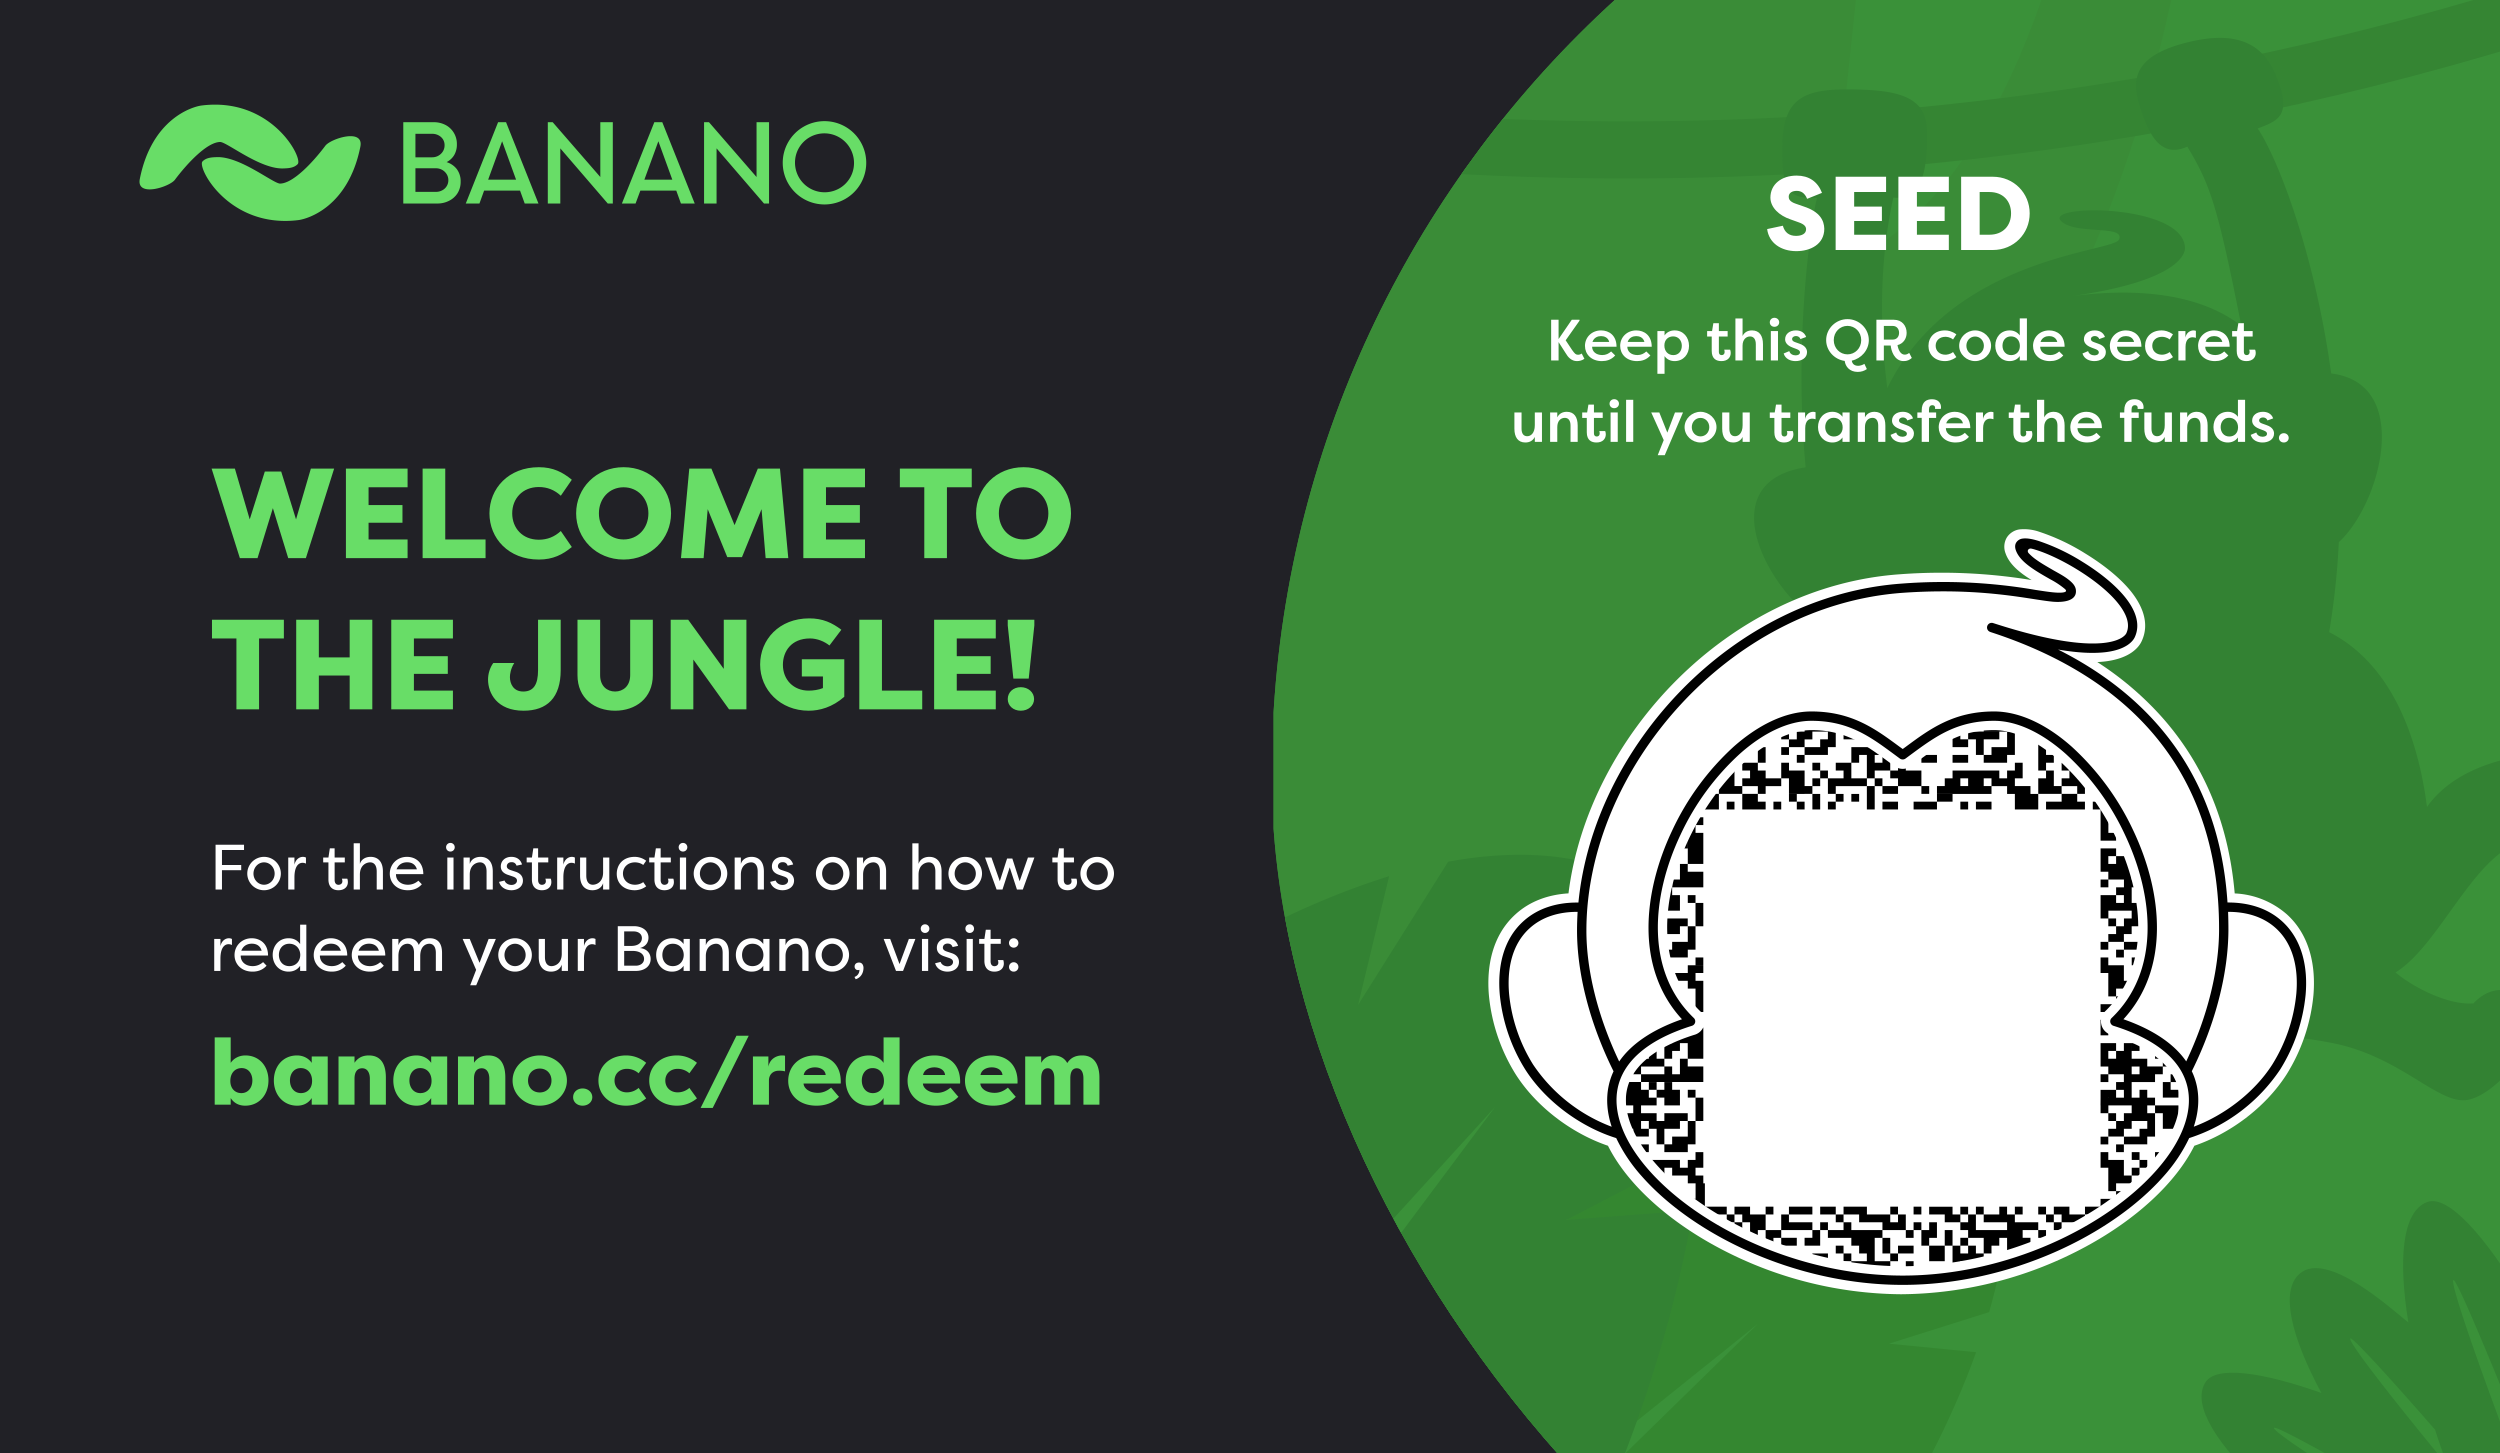
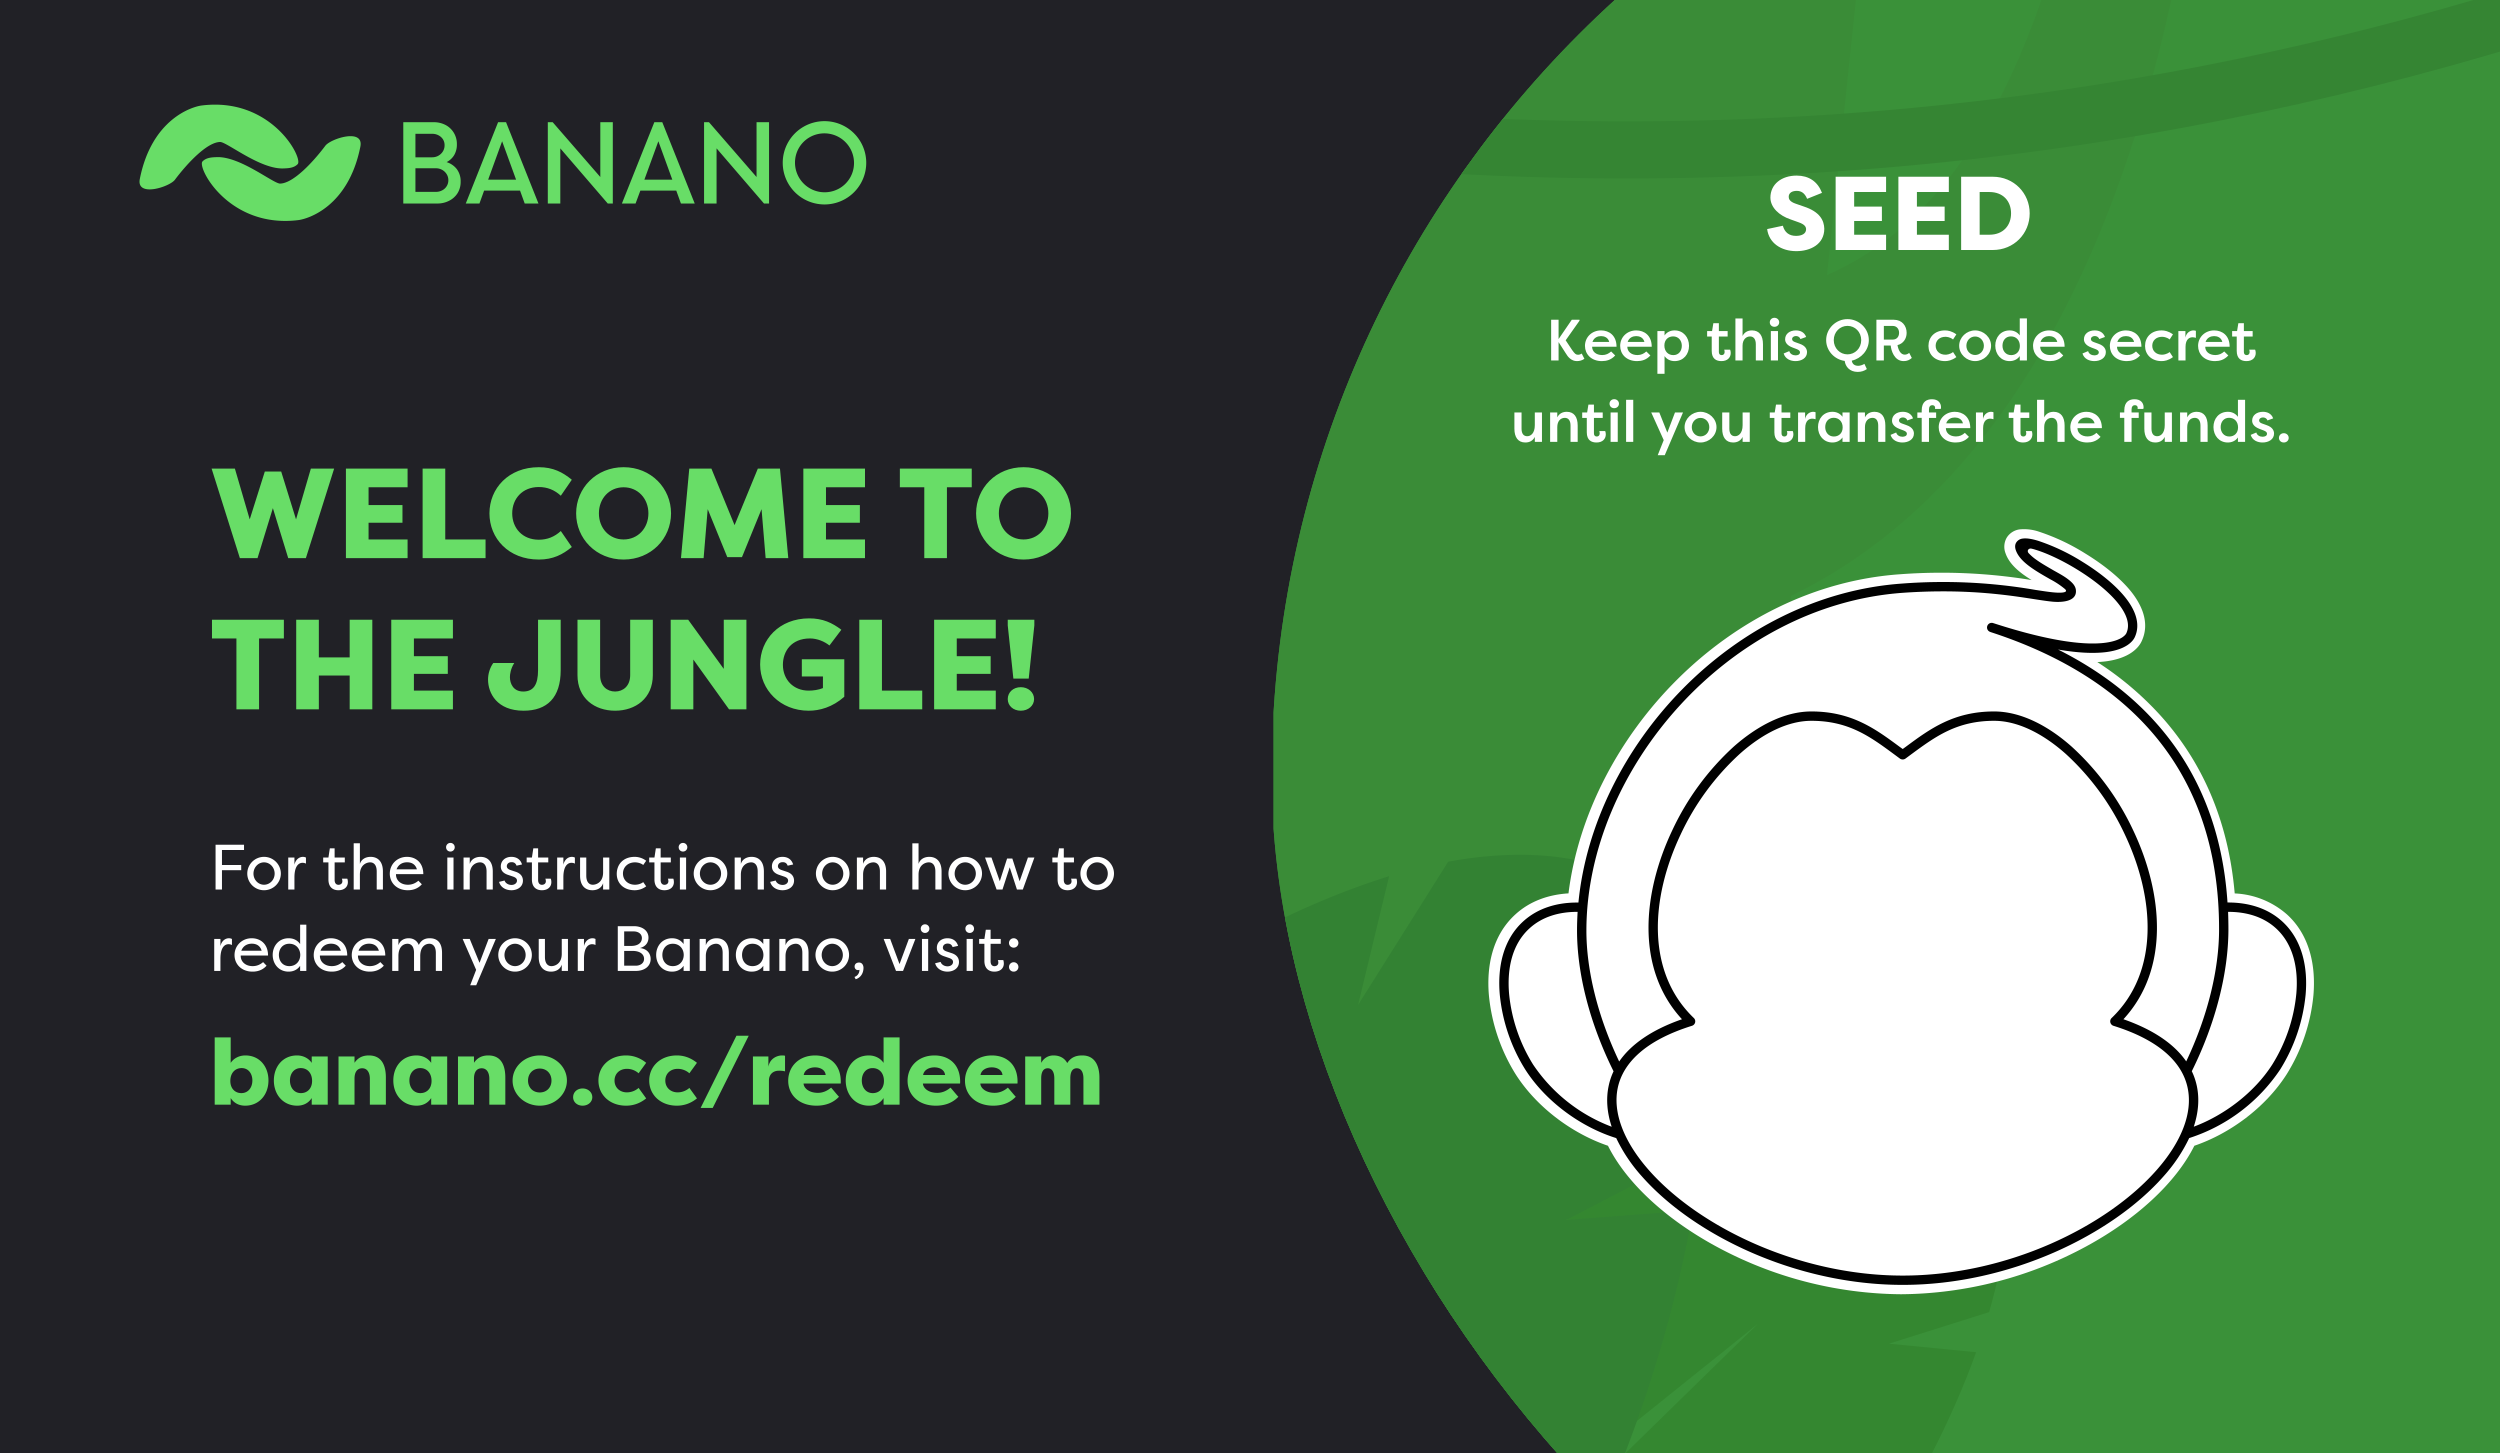
<svg xmlns="http://www.w3.org/2000/svg" width="430" height="250" viewBox="0 0 430 250" fill="none">
  <rect x="0" y="0" width="430" height="250" fill="#333333" stroke="none" />
  <g clip-path="url(#a)">
    <path d="M430 0H0v250h430V0Z" fill="#212126" />
    <path d="M89.447 32.784h-6.18l-.8 2.219h-2.352l5.557-13.985h1.368l5.576 13.985h-2.368l-.801-2.219Zm-.682-1.885-2.4-6.602-2.402 6.602h4.802Zm27.555 1.884h-6.177l-.823 2.22h-2.351l5.576-13.985h1.368l5.579 13.985h-2.373l-.801-2.219.002-.001Zm-.684-1.884-2.398-6.602-2.403 6.602h4.801Zm22.572 3.302a7.16 7.16 0 0 1 0-12.399 7.218 7.218 0 0 1 7.207 0 7.16 7.16 0 0 1 0 12.399 7.214 7.214 0 0 1-7.207 0Zm6.171-1.804a5.014 5.014 0 0 0 2.512-4.391 5.095 5.095 0 0 0-5.125-5.068 5.11 5.11 0 0 0-2.51.672 5.009 5.009 0 0 0-2.515 4.392 5.099 5.099 0 0 0 3.169 4.692 5.11 5.11 0 0 0 4.469-.297ZM78.588 29.11c.445.625.672 1.38.644 2.146a3.649 3.649 0 0 1-.522 1.955 3.613 3.613 0 0 1-1.429 1.304c-.62.322-1.308.49-2.006.489h-5.909V21.018h5.224a4.36 4.36 0 0 1 2.022.468c.6.308 1.1.777 1.447 1.355a3.7 3.7 0 0 1 .525 1.98 3.56 3.56 0 0 1-.462 1.852 3.225 3.225 0 0 1-1.305 1.211 3.542 3.542 0 0 1 1.77 1.225Zm-2.529 3.628c.32-.166.587-.416.775-.722.19-.308.287-.664.281-1.025a1.913 1.913 0 0 0-.286-1.03 2.141 2.141 0 0 0-1.845-1.015h-3.53V33h3.515c.38.008.756-.083 1.09-.264Zm.134-8.766a1.986 1.986 0 0 0-.77-.696 2.209 2.209 0 0 0-1.066-.26h-2.903v4.04h2.89a2.14 2.14 0 0 0 1.837-1.021c.19-.314.29-.676.286-1.043a1.874 1.874 0 0 0-.273-1.02h-.001Zm29.211-2.955v13.987h-.87l-8.161-9.484v9.486h-2.15V21.018h.84l8.191 9.43v-9.433h2.15Zm26.873 0v13.987h-.87l-8.157-9.486v9.486h-2.151V21.018h.846l8.182 9.43v-9.432h2.15Zm-80.92 16.836C39.371 39.362 33.851 28.8 34.83 27.77c.646-.679 1.652-.72 2.522-.744 4.008-.109 9.68 4.573 10.831 4.551 2.228-.046 5.58-3.589 7.776-6.51.92-1.222 6.661-3.064 6.025.148-2.066 10.41-9.101 12.443-10.629 12.635v.002ZM34.677 18.147c11.986-1.51 17.504 9.05 16.526 10.082-.647.679-1.651.72-2.522.744-4.008.108-9.68-4.575-10.83-4.551-2.228.046-5.58 3.588-7.776 6.51-.92 1.222-6.662 3.064-6.026-.147 2.063-10.41 9.1-12.444 10.628-12.637v-.001Z" fill="#68DD67" />
    <g clip-path="url(#b)">
      <path d="M219.055-47H1203.6v361H219.055V-47Z" fill="#3A9139" />
      <path d="M380.38-47c-4.352 52.704-20.697 124.447-72.322 149.49-2.966 70.475-12.464 141.411-20.009 211.497h-68.994V-47h104.94c-3.059 31.454-6.487 62.875-9.741 94.31C347.65 32.625 356.8-15.45 362.067-47h18.313Z" fill="#3A8C37" />
      <path d="M558.311-48c-61.894 37.652-131.235 62.839-202.925 73.296-86.275 12.462-175.143 3.14-257.33-25.63v-10.444c81.693 29.164 170.019 38.766 255.932 26.343C418.797 6.183 481.926-15.692 538.869-48h19.442Z" fill="#358533" />
      <path d="m342.135 225.682-17.229 5.431 14.991 1.467c-4.141 11.546-10.666 24.384-19.264 36.888l-28.398-5.294 24.969 10.154c-6.248 8.501-13.25 16.483-20.971 23.675H192.642c10.364-40.862 40.326-75.185 76.621-95.668l-3.676 13.859 10.896-17.666c10.999-5.458 22.555-9.489 34.741-11.175l-6.245 14.391 13.442-14.886c8.517-.091 19.789 1.943 24.44 10.085l-15.451 11.923 17.098-7.384c1.303 6.005.433 14.473-2.376 24.197l.003.003Z" fill="#348730" />
      <path d="M302.344 227.703 230.426 298h-15.609l87.527-70.297Z" fill="#3A9139" />
      <path d="m292.662 197.747-23.258 12.07h.131l21.66-1.64c-3.435 19.859-9.921 39.211-18.309 57.513l-41.932-.459 38.21 8.27a256.485 256.485 0 0 1-13.915 24.509H155.055v-88.947a245.17 245.17 0 0 1 27.66-26.481l-1.799 20.724 11.158-27.967c14.281-10.435 29.924-19.331 46.858-24.637l-5.336 22.133 15.49-24.624c12.121-2.254 28.792-2.18 37.439 8.306l-19.1 20.899 22.592-14.827c4.412 10.827 3.878 23.675 2.645 35.158Z" fill="#338233" />
-       <path d="M257.13 190.422 176.84 298H159.2l97.93-107.578Z" fill="#3A9139" />
-       <path d="M448.865 129.307c.394-1.264 2.813-6.114 10.765-5.425h.006c7.959.689 2.514 14.076-.909 17.138-3.423 3.062-17.518 2.136-24.613 3.695-8.467 1.871-14.44 17.86-22.087 22.546 3.479 2.888 9.393 5.661 13.406 5.317 3.046-3.282 6.899-2.777 9.872-.329 4.214 3.463-5.251 16.258-11.125 16.967-4.903.594-11.316-7.426-22.776-9.766-10.413-2.124-26.199-2.291-27.676-2.317-21.425-8.507-37.722-20.38-38.725-46.044-8.146-4.824-13.784-12.527-17.62-21.513-11.222-3.506-25.09-26.414-6.81-29.201-2.16-22.56 1.181-43.878 1.969-46.362-5.343.328-6.091-1.819-5.973-9.222.148-8.372 4.332-9.52 12.143-9.41 7.472.11 12.559 1.117 12.723 6.925.25 9.052-1.805 12.104-5.782 11.677-1.726 7.748-2.816 19.012-1.037 32.772 11.05-22.634 38.88-23.373 39.848-25.539 1.165-2.619-7.499-.738-9.961-3.2-2.973-2.96 21.28-2.976 21.312 4.703 0 .603-.467 5.603-19.857 8.266 9.644-1.311 21.558-1.133 29.549 5.055-4.168-21.108-5.409-24.325-9.288-30.823-4.699 2.14-6.754-2.258-8.309-7.377-1.402-4.64-.384-8.405 8.421-10.58 8.26-2.013 12.897.091 15.217 5.906 2.623 6.58.529 7.536-3.229 8.934 3.275 4.758 9.721 20.964 12.648 42.138 14.074 1.692 8.523 22.434 1.313 29.011a134.199 134.199 0 0 1-1.661 15.478c11.063 5.631 15.382 18.798 16.82 30.071 7.948-11.175 27.409-9.517 31.426-9.491Z" fill="#338233" />
      <path d="M383.713 182.523c-7.22 8.204-18.946 18.437-32.819 9.189-13.783-9.189-11.417-18.707-15.424-28.224-4.422-10.502-19.691-15.096-27.239-6.563-9.75 11.021 4.017 29.845 14.112 23.957 4.922-2.872 4.266-8.205-1.97-12.471" stroke="#338233" stroke-width="7.22" stroke-linecap="round" stroke-linejoin="round" />
-       <path d="M484.663 280h-79.63c-7.613-1.998-37.895-7.177-35.398-19.061 1.22-5.744 15.617-4.928 19.885-4.834-7.962-7.358-12.612-14.302-10.226-18.286 1.805-3.01 9.845-1.818 19.98 1.772-5.114-9.517-7.22-17.574-3.689-20.557 4.688-3.959 15.595 5.986 18.654 8.434-1.74-10.699-1.129-19.035 3.203-20.708 3.629-1.395 10.108 5.989 16.54 16.77 2.625-13.193 6.99-23.17 12.363-22.95 3.764.164 6.701 8.95 8.335 20.82 2.877-4.948 10.485-18.48 17.65-15.815 3.328 1.247 3.577 9.56 1.805 20.396 16.932-13.483 25.153-7.151 14.87 12.117 20.162-7.188 25.98 1.628 9.74 16.616 5.08-.109 18.478-.559 19.99 6.271 2.098 9.592-28.594 17.405-34.072 19.015Z" fill="#338233" />
      <path d="M443.243 280h-1.621c-.285-16.849 2.232-65.364 3.577-65.308 1.018.042-.334 48.479-1.952 65.308h-.004Zm61.567-16.521c.112.506-12.142 3.656-26.385 6.984a179.145 179.145 0 0 0 5.168-3.544c11.769-2.389 21.086-4.014 21.214-3.436l.003-.004Zm-7.275-19.044c.269.44-10.174 7.338-22.461 15.073a166.801 166.801 0 0 0 3.689-5.004c10.272-6.049 18.463-10.568 18.772-10.069Zm-87.579 26.917c-14.361-3.183-26.753-6.261-26.616-6.934.092-.437 9.386 1.126 21.145 3.387a150.356 150.356 0 0 0 5.468 3.544l.003.003Zm-.46-15.966a151.382 151.382 0 0 0 3.971 5.087c-12.293-7.548-22.677-14.302-22.332-14.883.229-.381 8.231 3.955 18.358 9.793l.003.003Zm11.461-3.314c-9.354-11.349-17.22-21.411-16.695-21.857.328-.289 6.695 6.662 14.565 15.687a153.357 153.357 0 0 0 2.133 6.17h-.003Zm46.871-1.155a193.18 193.18 0 0 0 1.887-5.98c7.8-9.133 14.144-16.156 14.604-15.779.4.328-7.319 10.364-16.488 21.759h-.003Zm-36.212-8.789c-.13 1.987-.223 3.976-.279 5.966-5.448-14.519-10.01-27.666-9.34-27.928.446-.171 4.703 9.747 9.616 21.955l.003.007Zm24.377 8.936c.109-2.484.158-5.005.158-7.528 5.251-13.564 10.059-25.139 10.699-24.899.557.21-4.897 16.179-10.853 32.424l-.004.003Z" fill="#3A9139" />
    </g>
    <path d="M48.364 81.106h-2.816l-2.596 8.228L40.4 80.6h-4.004L41.258 96h3.036l2.64-8.602L49.574 96h3.036l4.862-15.4h-4.004l-2.552 8.734-2.552-8.228ZM70.104 96v-3.212h-6.71v-2.882h5.83V86.87h-5.83v-3.058h6.71V80.6H59.498V96h10.604Zm6.48-3.212V80.6H72.69V96h10.825v-3.212h-6.93Zm7.601-4.488c0 4.29 3.278 7.942 8.492 7.942 2.464 0 4.092-.858 5.676-2.156l-1.892-2.75c-1.078.99-2.31 1.496-3.784 1.496-2.816 0-4.576-2.002-4.576-4.532 0-2.53 1.76-4.532 4.576-4.532 1.474 0 2.706.506 3.784 1.496l1.892-2.75c-1.584-1.298-3.212-2.156-5.676-2.156-5.214 0-8.492 3.652-8.492 7.942Zm23.073 7.942c4.73 0 8.162-3.608 8.162-7.942s-3.432-7.942-8.162-7.942-8.162 3.608-8.162 7.942 3.432 7.942 8.162 7.942Zm0-3.454c-2.464 0-4.246-1.936-4.246-4.488 0-2.552 1.782-4.488 4.246-4.488 2.464 0 4.268 1.936 4.268 4.488 0 2.552-1.804 4.488-4.268 4.488Zm20.362 3.036 3.366-8.25.704 8.426h3.894l-1.43-15.4h-3.806l-4.004 9.724-3.982-9.724h-3.806l-1.43 15.4h3.894l.704-8.426 3.366 8.25h2.53Zm21.159.176v-3.212h-6.71v-2.882h5.83V86.87h-5.83v-3.058h6.71V80.6h-10.604V96h10.604Zm5.997-15.4v3.212h4.202V96h3.894V83.812h4.268V80.6h-12.364Zm21.275 15.642c4.73 0 8.162-3.608 8.162-7.942s-3.432-7.942-8.162-7.942-8.162 3.608-8.162 7.942 3.432 7.942 8.162 7.942Zm0-3.454c-2.464 0-4.246-1.936-4.246-4.488 0-2.552 1.782-4.488 4.246-4.488 2.464 0 4.268 1.936 4.268 4.488 0 2.552-1.804 4.488-4.268 4.488ZM36.462 106.6v3.212h4.202V122h3.894v-12.188h4.268V106.6H36.462ZM64.038 122v-15.4h-3.894v6.468h-5.302V106.6h-3.894V122h3.894v-5.808h5.302V122h3.894Zm13.864 0v-3.212h-6.71v-2.882h5.83v-3.036h-5.83v-3.058h6.71V106.6H67.298V122h10.604Zm6.04-5.126c0 2.332 1.519 5.368 6.117 5.368 4.047 0 6.38-2.244 6.38-6.974V106.6h-3.894v8.668c0 2.442-.749 3.674-2.552 3.674-1.694 0-2.288-1.342-2.288-2.486 0-.484.132-1.452.748-2.42h-3.609c-.593.814-.901 1.892-.901 2.838Zm24.449-10.274v9.526c0 1.87-1.21 2.816-2.596 2.816-1.386 0-2.574-.946-2.574-2.816V106.6h-3.894v9.526c0 3.982 2.948 6.116 6.468 6.116s6.49-2.134 6.49-6.116V106.6h-3.894ZM125.39 122h2.992v-15.4h-3.894v8.448l-6.116-8.448h-3.014V122h3.894v-8.558L125.39 122Zm5.352-7.7c0 4.334 3.454 7.942 8.36 7.942 1.87 0 4.07-.594 6.116-2.398v-6.446h-7.304v2.948h3.63v2.002c-.704.308-1.694.44-2.442.44-2.64 0-4.444-1.892-4.444-4.444 0-2.266 1.408-4.532 4.664-4.532 1.254 0 2.486.528 3.344 1.21l2.046-2.706c-1.562-1.188-3.19-1.958-5.522-1.958-5.17 0-8.448 3.652-8.448 7.942Zm20.952 4.488V106.6H147.8V122h10.824v-3.212h-6.93ZM171.273 122v-3.212h-6.71v-2.882h5.83v-3.036h-5.83v-3.058h6.71V106.6h-10.604V122h10.604Zm6.635-14.432v-.968h-4.576v.968l.968 9.152h2.64l.968-9.152Zm-4.576 12.672c0 1.144.946 2.002 2.244 2.002 1.276 0 2.288-.858 2.288-2.002 0-1.166-1.012-2.046-2.288-2.046-1.298 0-2.244.88-2.244 2.046Z" fill="#68DD67" />
    <path d="M38.178 153v-3.322h3.311v-.902h-3.311v-2.574h3.795v-.902h-4.895v7.7h1.1Zm4.353-2.75a2.875 2.875 0 0 0 2.882 2.871c1.595 0 2.893-1.287 2.893-2.871 0-1.573-1.298-2.871-2.893-2.871a2.882 2.882 0 0 0-2.882 2.871Zm1.067.011c0-1.067.814-1.936 1.815-1.936 1.012 0 1.826.869 1.826 1.936 0 1.056-.814 1.914-1.826 1.914-1.001 0-1.815-.858-1.815-1.914Zm7.046-2.761h-1.067v5.5h1.067v-2.079c0-2.343 1.034-2.519 1.397-2.519.198 0 .407.044.583.143V147.5a1.224 1.224 0 0 0-.507-.121c-.681 0-1.286.495-1.473 1.364V147.5Zm6.913.836h1.749v-.836h-1.75v-1.584h-.824l-.242 1.584h-.902v.836h.902v2.926c0 1.408.847 1.859 1.716 1.859 1.067 0 1.628-.616 1.628-1.397 0 0 0-.374-.1-.594H58.8c.077.165.088.374.088.451 0 .407-.33.605-.671.605-.363 0-.66-.242-.66-.847v-3.003ZM64.794 153h1.067v-3.102c0-1.771-.924-2.519-2.112-2.519-.902 0-1.617.44-1.848 1.221v-3.553h-1.067V153h1.067v-2.552c0-1.738 1.2-2.123 1.771-2.123.583 0 1.122.407 1.122 1.573V153Zm7.167-1.518c-.55.473-1.144.693-1.804.693-1.22 0-2.079-.759-2.046-1.826h4.697c0-2.035-1.353-2.97-2.805-2.97-1.705 0-2.959 1.287-2.959 2.893 0 1.562 1.188 2.849 3.102 2.849.814 0 1.705-.231 2.41-1.023l-.595-.616Zm-1.936-3.168c.605 0 1.386.209 1.683 1.21H68.21c.363-.957 1.166-1.21 1.815-1.21Zm7.98 4.686h-1.067v-5.5h1.067v5.5Zm-1.276-7.271c0 .418.319.737.737.737a.733.733 0 0 0 .748-.737.742.742 0 0 0-.748-.748.733.733 0 0 0-.737.748Zm6.96 7.271h1.068v-3.102c0-1.771-.924-2.519-2.112-2.519-.902 0-1.617.44-1.848 1.221v-1.1H79.73v5.5h1.067v-2.552c0-1.738 1.199-2.123 1.77-2.123.584 0 1.123.407 1.123 1.573V153Zm6.1-4.312c-.308-.99-1.067-1.309-1.837-1.309-1.088 0-1.814.704-1.814 1.639 0 .759.472 1.232 1.352 1.496l.738.253c.385.132.693.319.693.693 0 .429-.397.748-.947.748-.56 0-1.056-.319-1.188-.759l-.945.231c.253.946 1.155 1.441 2.123 1.441 1.067 0 1.98-.605 1.98-1.65 0-.583-.276-1.232-1.32-1.551l-.792-.264c-.33-.11-.66-.297-.66-.66 0-.396.319-.704.814-.704.34 0 .681.11.858.605l.946-.209Zm2.766-.352h1.749v-.836h-1.749v-1.584h-.825l-.242 1.584h-.902v.836h.902v2.926c0 1.408.847 1.859 1.716 1.859 1.067 0 1.628-.616 1.628-1.397 0 0 0-.374-.099-.594h-.935c.077.165.088.374.088.451 0 .407-.33.605-.671.605-.363 0-.66-.242-.66-.847v-3.003Zm4.344-.836h-1.067v5.5H96.9v-2.079c0-2.343 1.034-2.519 1.397-2.519.198 0 .407.044.583.143V147.5a1.224 1.224 0 0 0-.506-.121c-.682 0-1.287.495-1.474 1.364V147.5Zm3.941 0h-1.067v3.102c0 1.771.924 2.519 2.112 2.519.902 0 1.617-.44 1.848-1.221v1.1h1.067v-5.5h-1.067v2.552c0 1.738-1.199 2.123-1.771 2.123-.583 0-1.122-.407-1.122-1.573V147.5Zm5.242 2.816c0 1.562 1.144 2.805 3.091 2.805.495 0 1.232-.121 1.969-.671l-.506-.726c-.583.44-1.276.451-1.419.451-1.188 0-2.068-.792-2.068-1.925s.88-1.925 2.068-1.925c.143 0 .836.011 1.419.451l.506-.726a3.276 3.276 0 0 0-1.969-.671c-2.002 0-3.091 1.32-3.091 2.937Zm7.549-1.98h1.749v-.836h-1.749v-1.584h-.825l-.242 1.584h-.902v.836h.902v2.926c0 1.408.847 1.859 1.716 1.859 1.067 0 1.628-.616 1.628-1.397 0 0 0-.374-.099-.594h-.935c.077.165.088.374.088.451 0 .407-.33.605-.671.605-.363 0-.66-.242-.66-.847v-3.003Zm4.378 4.664h-1.067v-5.5h1.067v5.5Zm-1.276-7.271c0 .418.319.737.737.737a.733.733 0 0 0 .748-.737.742.742 0 0 0-.748-.748.733.733 0 0 0-.737.748Zm2.583 4.521a2.875 2.875 0 0 0 2.882 2.871c1.595 0 2.893-1.287 2.893-2.871 0-1.573-1.298-2.871-2.893-2.871a2.882 2.882 0 0 0-2.882 2.871Zm1.067.011c0-1.067.814-1.936 1.815-1.936 1.012 0 1.826.869 1.826 1.936 0 1.056-.814 1.914-1.826 1.914-1.001 0-1.815-.858-1.815-1.914Zm9.939 2.739h1.067v-3.102c0-1.771-.924-2.519-2.112-2.519-.902 0-1.617.44-1.848 1.221v-1.1h-1.067v5.5h1.067v-2.552c0-1.738 1.199-2.123 1.771-2.123.583 0 1.122.407 1.122 1.573V153Zm6.099-4.312c-.308-.99-1.067-1.309-1.837-1.309-1.089 0-1.815.704-1.815 1.639 0 .759.473 1.232 1.353 1.496l.737.253c.385.132.693.319.693.693 0 .429-.396.748-.946.748-.561 0-1.056-.319-1.188-.759l-.946.231c.253.946 1.155 1.441 2.123 1.441 1.067 0 1.98-.605 1.98-1.65 0-.583-.275-1.232-1.32-1.551l-.792-.264c-.33-.11-.66-.297-.66-.66 0-.396.319-.704.814-.704.341 0 .682.11.858.605l.946-.209Zm3.917 1.562a2.875 2.875 0 0 0 2.882 2.871c1.595 0 2.893-1.287 2.893-2.871 0-1.573-1.298-2.871-2.893-2.871a2.882 2.882 0 0 0-2.882 2.871Zm1.067.011c0-1.067.814-1.936 1.815-1.936 1.012 0 1.826.869 1.826 1.936 0 1.056-.814 1.914-1.826 1.914-1.001 0-1.815-.858-1.815-1.914Zm9.939 2.739h1.067v-3.102c0-1.771-.924-2.519-2.112-2.519-.902 0-1.617.44-1.848 1.221v-1.1h-1.067v5.5h1.067v-2.552c0-1.738 1.199-2.123 1.771-2.123.583 0 1.122.407 1.122 1.573V153Zm9.539 0h1.067v-3.102c0-1.771-.924-2.519-2.112-2.519-.902 0-1.617.44-1.848 1.221v-3.553h-1.067V153h1.067v-2.552c0-1.738 1.199-2.123 1.771-2.123.583 0 1.122.407 1.122 1.573V153Zm2.25-2.75a2.875 2.875 0 0 0 2.882 2.871c1.595 0 2.893-1.287 2.893-2.871 0-1.573-1.298-2.871-2.893-2.871a2.882 2.882 0 0 0-2.882 2.871Zm1.067.011c0-1.067.814-1.936 1.815-1.936 1.012 0 1.826.869 1.826 1.936 0 1.056-.814 1.914-1.826 1.914-1.001 0-1.815-.858-1.815-1.914Zm7.765 1.309-1.43-4.07h-1.111l1.991 5.5h1.012l1.243-3.828 1.243 3.828h1.012l1.991-5.5h-1.111l-1.43 4.07-1.254-3.905h-.902l-1.254 3.905Zm11.007-3.234h1.749v-.836h-1.749v-1.584h-.825l-.242 1.584h-.902v.836h.902v2.926c0 1.408.847 1.859 1.716 1.859 1.067 0 1.628-.616 1.628-1.397 0 0 0-.374-.099-.594h-.935c.077.165.088.374.088.451 0 .407-.33.605-.671.605-.363 0-.66-.242-.66-.847v-3.003Zm2.859 1.914a2.875 2.875 0 0 0 2.882 2.871c1.595 0 2.893-1.287 2.893-2.871 0-1.573-1.298-2.871-2.893-2.871a2.882 2.882 0 0 0-2.882 2.871Zm1.067.011c0-1.067.814-1.936 1.815-1.936 1.012 0 1.826.869 1.826 1.936 0 1.056-.814 1.914-1.826 1.914-1.001 0-1.815-.858-1.815-1.914ZM37.914 161.5h-1.067v5.5h1.067v-2.079c0-2.343 1.034-2.519 1.397-2.519.198 0 .407.044.583.143V161.5a1.224 1.224 0 0 0-.506-.121c-.682 0-1.287.495-1.474 1.364V161.5Zm7.342 3.982c-.55.473-1.144.693-1.804.693-1.22 0-2.079-.759-2.046-1.826h4.697c0-2.035-1.353-2.97-2.805-2.97-1.705 0-2.959 1.287-2.959 2.893 0 1.562 1.188 2.849 3.102 2.849.814 0 1.705-.231 2.41-1.023l-.595-.616Zm-1.936-3.168c.605 0 1.386.209 1.683 1.21h-3.498c.363-.957 1.166-1.21 1.815-1.21Zm3.583 1.936c0 1.573 1.078 2.871 2.728 2.871.737 0 1.463-.253 1.991-1.001v.88h1.067v-7.953h-1.067v3.333c-.528-.748-1.254-1.001-1.99-1.001-1.65 0-2.729 1.298-2.729 2.871Zm4.741 0c-.01 1.111-.77 1.925-1.88 1.925-1.145 0-1.794-.88-1.794-1.925s.65-1.925 1.793-1.925c1.111 0 1.87.814 1.881 1.925Zm7.233 1.232c-.55.473-1.144.693-1.804.693-1.22 0-2.079-.759-2.046-1.826h4.697c0-2.035-1.353-2.97-2.805-2.97-1.705 0-2.959 1.287-2.959 2.893 0 1.562 1.188 2.849 3.102 2.849.814 0 1.705-.231 2.41-1.023l-.595-.616Zm-1.936-3.168c.605 0 1.386.209 1.683 1.21h-3.498c.363-.957 1.166-1.21 1.815-1.21Zm8.478 3.168c-.55.473-1.144.693-1.804.693-1.22 0-2.079-.759-2.046-1.826h4.697c0-2.035-1.353-2.97-2.805-2.97-1.705 0-2.959 1.287-2.959 2.893 0 1.562 1.188 2.849 3.102 2.849.814 0 1.705-.231 2.41-1.023l-.595-.616Zm-1.936-3.168c.605 0 1.386.209 1.683 1.21h-3.498c.363-.957 1.166-1.21 1.815-1.21Zm7.73 4.686h1.067v-2.673c.055-1.683 1.045-2.002 1.562-2.002.583 0 1.122.407 1.122 1.573V167h1.067v-3.102c0-1.771-.825-2.519-2.123-2.519-.66 0-1.419.198-1.87 1.155-.429-.979-1.22-1.155-1.749-1.155-.814 0-1.529.418-1.76 1.221v-1.1h-1.067v5.5h1.067v-2.552c0-1.738.99-2.123 1.562-2.123.583 0 1.122.407 1.122 1.573V167Zm11.266-1.397-1.683-4.103h-1.221l2.321 5.313-1.023 2.651h1.034l3.377-7.964h-1.243l-1.562 4.103Zm3.224-1.353a2.875 2.875 0 0 0 2.882 2.871c1.595 0 2.893-1.287 2.893-2.871 0-1.573-1.298-2.871-2.893-2.871a2.882 2.882 0 0 0-2.882 2.871Zm1.067.011c0-1.067.814-1.936 1.815-1.936 1.012 0 1.826.869 1.826 1.936 0 1.056-.814 1.914-1.826 1.914-1 0-1.815-.858-1.815-1.914Zm6.958-2.761h-1.067v3.102c0 1.771.924 2.519 2.112 2.519.902 0 1.617-.44 1.848-1.221v1.1h1.067v-5.5h-1.067v2.552c0 1.738-1.199 2.123-1.77 2.123-.584 0-1.123-.407-1.123-1.573V161.5Zm6.716 0h-1.067v5.5h1.067v-2.079c0-2.343 1.034-2.519 1.397-2.519.198 0 .407.044.583.143V161.5a1.224 1.224 0 0 0-.506-.121c-.682 0-1.287.495-1.474 1.364V161.5Zm11.094-.22c0-1.232-1.078-1.98-2.541-1.98h-2.739v7.7h3.091c1.529 0 2.563-.814 2.563-2.046 0-.957-.616-1.771-1.848-1.892 1.012-.253 1.474-.979 1.474-1.782Zm-2.75 2.277c1.408 0 1.991.66 1.991 1.364 0 .715-.605 1.177-1.43 1.177h-1.991v-2.541h1.43Zm-1.43-.858v-2.497h1.639c.748 0 1.408.396 1.408 1.155 0 .671-.506 1.342-1.848 1.342h-1.199Zm5.502 1.551c0 1.573 1.078 2.871 2.728 2.871.737 0 1.463-.253 1.991-1.001v.88h1.067v-5.5h-1.067v.88c-.528-.748-1.254-1.001-1.991-1.001-1.65 0-2.728 1.298-2.728 2.871Zm4.741 0c-.011 1.111-.77 1.925-1.881 1.925-1.144 0-1.793-.88-1.793-1.925s.649-1.925 1.793-1.925c1.111 0 1.87.814 1.881 1.925Zm6.694 2.75h1.067v-3.102c0-1.771-.924-2.519-2.112-2.519-.902 0-1.617.44-1.848 1.221v-1.1h-1.067v5.5h1.067v-2.552c0-1.738 1.199-2.123 1.771-2.123.583 0 1.122.407 1.122 1.573V167Zm2.272-2.75c0 1.573 1.078 2.871 2.728 2.871.737 0 1.463-.253 1.991-1.001v.88h1.067v-5.5h-1.067v.88c-.528-.748-1.254-1.001-1.991-1.001-1.65 0-2.728 1.298-2.728 2.871Zm4.741 0c-.011 1.111-.77 1.925-1.881 1.925-1.144 0-1.793-.88-1.793-1.925s.649-1.925 1.793-1.925c1.111 0 1.87.814 1.881 1.925Zm6.694 2.75h1.067v-3.102c0-1.771-.924-2.519-2.112-2.519-.902 0-1.617.44-1.848 1.221v-1.1h-1.067v5.5h1.067v-2.552c0-1.738 1.199-2.123 1.771-2.123.583 0 1.122.407 1.122 1.573V167Zm2.261-2.75a2.875 2.875 0 0 0 2.882 2.871c1.595 0 2.893-1.287 2.893-2.871 0-1.573-1.298-2.871-2.893-2.871a2.882 2.882 0 0 0-2.882 2.871Zm1.067.011c0-1.067.814-1.936 1.815-1.936 1.012 0 1.826.869 1.826 1.936 0 1.056-.814 1.914-1.826 1.914-1.001 0-1.815-.858-1.815-1.914Zm5.849 4.169c.88-.275 1.342-1.067 1.342-1.969 0-.297-.143-.902-.759-.902-.528 0-.781.33-.77.704.011.363.308.726.836.55 0 .418-.209 1.001-.858 1.221l.209.396Zm10.266-6.93h-1.122l-1.606 4.323-1.606-4.323h-1.122l2.123 5.5h1.21l2.123-5.5Zm2.2 5.5h-1.067v-5.5h1.067v5.5Zm-1.276-7.271c0 .418.319.737.737.737a.733.733 0 0 0 .748-.737.742.742 0 0 0-.748-.748.733.733 0 0 0-.737.748Zm6.422 2.959c-.308-.99-1.067-1.309-1.837-1.309-1.089 0-1.815.704-1.815 1.639 0 .759.473 1.232 1.353 1.496l.737.253c.385.132.693.319.693.693 0 .429-.396.748-.946.748-.561 0-1.056-.319-1.188-.759l-.946.231c.253.946 1.155 1.441 2.123 1.441 1.067 0 1.98-.605 1.98-1.65 0-.583-.275-1.232-1.32-1.551l-.792-.264c-.33-.11-.66-.297-.66-.66 0-.396.319-.704.814-.704.341 0 .682.11.858.605l.946-.209Zm2.535 4.312h-1.067v-5.5h1.067v5.5Zm-1.276-7.271c0 .418.319.737.737.737a.733.733 0 0 0 .748-.737.742.742 0 0 0-.748-.748.733.733 0 0 0-.737.748Zm4.332 2.607h1.749v-.836h-1.749v-1.584h-.825l-.242 1.584h-.902v.836h.902v2.926c0 1.408.847 1.859 1.716 1.859 1.067 0 1.628-.616 1.628-1.397 0 0 0-.374-.099-.594h-.935c.077.165.088.374.088.451 0 .407-.33.605-.671.605-.363 0-.66-.242-.66-.847v-3.003Zm3.168 3.982c0 .451.352.803.803.803a.803.803 0 0 0 .814-.803.812.812 0 0 0-.814-.814.803.803 0 0 0-.803.814Zm0-4.125c0 .451.352.803.803.803a.803.803 0 0 0 .814-.803.812.812 0 0 0-.814-.814.803.803 0 0 0-.803.814Z" fill="#fff" />
    <path d="M46.176 185.84c0-2.4-1.536-4.304-3.968-4.304-1.104 0-2.016.512-2.528 1.28v-4.384h-2.752V190h2.752v-1.136c.528.816 1.344 1.312 2.496 1.312 2.4 0 4-1.888 4-4.336Zm-2.768 0c0 1.216-.72 2.176-1.888 2.176-1.088 0-1.904-.784-1.904-2.096 0-1.328.784-2.208 1.952-2.208s1.84.96 1.84 2.128Zm6.465 0c0-1.168.688-2.128 1.856-2.128 1.168 0 1.952.88 1.952 2.208 0 1.312-.832 2.096-1.92 2.096-1.168 0-1.888-.96-1.888-2.176Zm3.744-4.128v1.104c-.512-.768-1.44-1.28-2.528-1.28-2.432 0-3.984 1.904-3.984 4.304 0 2.448 1.616 4.336 4 4.336 1.168 0 1.984-.496 2.512-1.312V190h2.752v-8.288h-2.752ZM58.225 190h2.752v-4.48c0-.944.336-1.776 1.328-1.776 1.008 0 1.312.976 1.312 1.776V190h2.752v-4.64c0-1.808-.512-3.824-2.928-3.824-1.056 0-1.872.384-2.464 1.264v-1.088h-2.752V190Zm12.194-4.16c0-1.168.689-2.128 1.856-2.128 1.168 0 1.953.88 1.953 2.208 0 1.312-.832 2.096-1.92 2.096-1.169 0-1.889-.96-1.889-2.176Zm3.745-4.128v1.104c-.513-.768-1.44-1.28-2.529-1.28-2.431 0-3.984 1.904-3.984 4.304 0 2.448 1.617 4.336 4 4.336 1.169 0 1.984-.496 2.513-1.312V190h2.751v-8.288h-2.752ZM78.772 190h2.752v-4.48c0-.944.336-1.776 1.328-1.776 1.008 0 1.312.976 1.312 1.776V190h2.752v-4.64c0-1.808-.512-3.824-2.928-3.824-1.056 0-1.872.384-2.464 1.264v-1.088h-2.752V190Zm18.738-4.144c0-2.384-2.08-4.32-4.672-4.32-2.576 0-4.672 1.92-4.672 4.32 0 2.4 2.096 4.32 4.672 4.32 2.592 0 4.672-1.936 4.672-4.32Zm-6.688 0c0-1.2.832-2.064 2.016-2.064 1.184 0 2.016.864 2.016 2.064 0 1.2-.832 2.048-2.016 2.048-1.184 0-2.016-.848-2.016-2.048Zm7.755 2.864c0 .832.689 1.456 1.633 1.456.928 0 1.664-.624 1.664-1.456 0-.864-.736-1.504-1.664-1.504-.944 0-1.632.64-1.632 1.504Zm4.355-2.864c0 2.432 1.92 4.32 4.752 4.32 1.008 0 2.224-.256 3.456-1.248-.224-.336-1.072-1.472-1.296-1.808a3.067 3.067 0 0 1-2 .768c-1.264 0-2.144-.848-2.144-2.032 0-1.184.88-2.016 2.144-2.016a3.04 3.04 0 0 1 2 .768c.224-.336 1.072-1.472 1.296-1.808-1.232-.992-2.448-1.264-3.456-1.264-2.832 0-4.752 1.888-4.752 4.32Zm8.734 0c0 2.432 1.92 4.32 4.752 4.32 1.008 0 2.224-.256 3.456-1.248-.224-.336-1.072-1.472-1.296-1.808a3.067 3.067 0 0 1-2 .768c-1.264 0-2.144-.848-2.144-2.032 0-1.184.88-2.016 2.144-2.016a3.04 3.04 0 0 1 2 .768c.224-.336 1.072-1.472 1.296-1.808-1.232-.992-2.448-1.264-3.456-1.264-2.832 0-4.752 1.888-4.752 4.32Zm17.115-7.712h-2.112l-6.16 12.416h2.08l6.192-12.416Zm3.381 3.568h-2.656V190h2.752v-4.144c0-1.008.656-1.696 1.728-1.696.224 0 .672.016 1.04.112v-2.688c-.272-.048-.304-.048-.56-.048-.608 0-2.032.384-2.304 1.952v-1.776Zm8.275 8.464c1.344 0 2.768-.368 3.872-1.536-.224-.208-1.136-1.344-1.36-1.568-.72.608-1.472.896-2.272.896-1.568 0-2.432-.848-2.464-1.6h6.384c.016-.112.016-.24.016-.352 0-2.928-1.904-4.48-4.416-4.48-2.848 0-4.624 1.984-4.624 4.352 0 2.368 1.792 4.288 4.864 4.288Zm-.256-6.592c.816 0 1.744.368 1.84 1.312h-3.776c.16-.96 1.152-1.312 1.936-1.312Zm8.051 2.256c0-1.168.688-2.128 1.856-2.128 1.168 0 1.952.88 1.952 2.208 0 1.312-.832 2.096-1.92 2.096-1.168 0-1.888-.96-1.888-2.176Zm3.744-7.408v4.384c-.512-.768-1.44-1.28-2.528-1.28-2.432 0-3.984 1.904-3.984 4.304 0 2.448 1.616 4.336 4 4.336 1.168 0 1.984-.496 2.512-1.312V190h2.752v-11.568h-2.752Zm8.992 11.744c1.344 0 2.768-.368 3.872-1.536-.224-.208-1.136-1.344-1.36-1.568-.72.608-1.472.896-2.272.896-1.568 0-2.432-.848-2.464-1.6h6.384c.016-.112.016-.24.016-.352 0-2.928-1.904-4.48-4.416-4.48-2.848 0-4.624 1.984-4.624 4.352 0 2.368 1.792 4.288 4.864 4.288Zm-.256-6.592c.816 0 1.744.368 1.84 1.312h-3.776c.16-.96 1.152-1.312 1.936-1.312Zm10.131 6.592c1.344 0 2.768-.368 3.872-1.536-.224-.208-1.136-1.344-1.36-1.568-.72.608-1.472.896-2.272.896-1.568 0-2.432-.848-2.464-1.6h6.384c.016-.112.016-.24.016-.352 0-2.928-1.904-4.48-4.416-4.48-2.848 0-4.624 1.984-4.624 4.352 0 2.368 1.792 4.288 4.864 4.288Zm-.256-6.592c.816 0 1.744.368 1.84 1.312h-3.776c.16-.96 1.152-1.312 1.936-1.312Zm14.627.16c.864 0 1.136.88 1.136 1.728V190h2.752v-4.64c0-1.792-.624-3.824-2.944-3.824-.832 0-1.856.16-2.592 1.312-.416-.784-1.2-1.312-2.384-1.312-.896 0-1.664.48-2.096 1.28v-1.104h-2.752V190h2.752v-4.512c0-.928.256-1.744 1.136-1.744.848 0 1.12.864 1.12 1.728V190h2.752v-4.512c0-.928.24-1.744 1.12-1.744Z" fill="#68DD67" />
    <path d="M303.95 39.4c.306 2.412 2.412 3.798 5.022 3.798 2.43 0 4.806-1.188 4.806-3.852-.036-1.404-.72-2.916-3.546-3.834l-1.35-.468c-1.08-.36-1.224-.846-1.224-1.188 0-.72.63-1.026 1.386-1.026.684 0 1.35.306 1.782 1.368l2.556-1.026c-.738-1.944-2.25-2.97-4.356-2.97-2.592 0-4.518 1.476-4.518 3.798.018 1.71 1.53 3.078 3.438 3.726l1.404.504c1.062.36 1.296.792 1.296 1.206 0 .792-.792 1.134-1.728 1.134-1.206 0-1.962-.612-2.268-1.746l-2.7.576Zm20.456 3.6v-2.628h-5.49v-2.358h4.77V35.53h-4.77v-2.502h5.49V30.4h-8.676V43h8.676Zm10.793 0v-2.628h-5.49v-2.358h4.77V35.53h-4.77v-2.502h5.49V30.4h-8.676V43h8.676Zm7.571 0c3.618 0 6.336-2.808 6.336-6.3 0-3.474-2.718-6.3-6.336-6.3h-5.454V43h5.454Zm-2.268-9.972h1.674c2.376 0 3.726 1.584 3.726 3.672s-1.35 3.672-3.726 3.672h-1.674v-7.344ZM268.076 58.84l1.21 1.89c.39.69 1 1.38 1.95 1.38.4 0 .91-.11 1.28-.4-.16-.3-.31-.6-.46-.9-.26.18-.49.21-.62.21-.41 0-.57-.18-1.04-.83l-1.1-1.66 2.38-3.37V55h-1.33l-2.27 3.32V55h-1.28v7h1.28v-3.16Zm9.038 1.61c-.43.39-.9.62-1.53.62-1.09 0-1.74-.63-1.74-1.43h4.2c0-1.95-1.29-2.81-2.66-2.81-1.6 0-2.77 1.18-2.77 2.66 0 1.44 1.09 2.62 2.91 2.62.78 0 1.61-.21 2.29-.97l-.7-.69Zm-1.73-2.64c.52 0 1.21.22 1.4 1h-2.88c.26-.78.94-1 1.48-1Zm7.784 2.64c-.43.39-.9.62-1.53.62-1.09 0-1.74-.63-1.74-1.43h4.2c0-1.95-1.29-2.81-2.66-2.81-1.6 0-2.77 1.18-2.77 2.66 0 1.44 1.09 2.62 2.91 2.62.78 0 1.61-.21 2.29-.97l-.7-.69Zm-1.73-2.64c.52 0 1.21.22 1.4 1h-2.88c.26-.78.94-1 1.48-1Zm4.865 6.48v-3.04c.41.58 1.04.86 1.72.86 1.55 0 2.49-1.19 2.49-2.62 0-1.48-.98-2.66-2.48-2.66-.74 0-1.37.32-1.73.87v-.76h-1.23v7.35h1.23Zm2.97-4.81c0 .87-.53 1.6-1.46 1.6-.91 0-1.54-.67-1.54-1.65 0-1 .67-1.57 1.51-1.57.92 0 1.49.72 1.49 1.62Zm6.373-3.89h-.95l-.22 1.35h-.85v.94h.79v2.48c0 1.39.83 1.75 1.67 1.75 1.09 0 1.6-.66 1.6-1.4 0-.09-.02-.38-.11-.57h-1.01c.05.11.07.31.07.42 0 .31-.2.52-.5.52-.36 0-.49-.24-.49-.55v-2.65h1.51v-.94h-1.51v-1.35Zm2.845 6.41h1.23v-2.53c0-1.15.69-1.6 1.29-1.6.61 0 .99.46.99 1.34V62h1.23v-2.8c0-1.46-.62-2.37-1.88-2.37-.72 0-1.31.3-1.63.96v-3.02h-1.23V62Zm7.324 0v-5.06h-1.23V62h1.23Zm-1.41-6.56c0 .44.34.77.8.77s.82-.33.82-.77-.36-.78-.82-.78c-.46 0-.8.34-.8.78Zm2.386 5.36c.29.97 1.22 1.31 2.04 1.31 1.05 0 1.98-.54 1.98-1.54 0-.44-.21-1.09-1.29-1.45l-.75-.27c-.28-.1-.53-.24-.53-.52 0-.35.34-.53.66-.53.27 0 .64.11.77.52l.99-.36c-.33-.91-1.13-1.13-1.77-1.13-1.05 0-1.85.59-1.85 1.53 0 .46.26 1.03 1.27 1.41l.74.28c.31.13.55.28.55.54 0 .4-.4.53-.76.53-.46 0-.95-.23-1.08-.73l-.97.41Zm8.618-2.3c0-1.41 1.07-2.45 2.36-2.45 1.29 0 2.36 1.04 2.36 2.45 0 1.41-1.07 2.45-2.36 2.45-1.29 0-2.36-1.04-2.36-2.45Zm3.1 3.53c1.62-.35 2.93-1.8 2.93-3.53 0-1.99-1.67-3.61-3.67-3.61s-3.67 1.62-3.67 3.61c0 1.83 1.43 3.34 3.19 3.58.12.96.84 1.89 2.25 1.89.58 0 1.15-.18 1.56-.49l-.42-.9c-.26.19-.76.34-1.05.34-.66 0-1.04-.32-1.12-.89Zm5.515-3.62v-2.35h1.54c.65 0 1.08.5 1.08 1.18 0 .69-.42 1.17-1.08 1.17h-1.54Zm3.92-1.16c0-1.2-.79-2.25-2.18-2.25h-3.02v7h1.28v-2.57h1.18c.07.8.58 2.68 2.23 2.68.59 0 1-.19 1.4-.54l-.45-.88c-.19.18-.47.31-.77.31-.74 0-1.12-.89-1.24-1.64.98-.25 1.57-1.09 1.57-2.11Zm3.752 2.25c0 1.47 1.09 2.61 2.85 2.61.49 0 1.17-.11 1.95-.69l-.57-.87c-.52.42-1.13.46-1.32.46-.98 0-1.67-.64-1.67-1.54 0-.91.69-1.54 1.67-1.54.19 0 .8.03 1.32.46l.57-.88c-.78-.57-1.46-.68-1.95-.68-1.79 0-2.85 1.17-2.85 2.67Zm5.283-.03c0 1.47 1.28 2.64 2.74 2.64 1.48 0 2.75-1.18 2.75-2.64 0-1.45-1.27-2.64-2.75-2.64-1.46 0-2.74 1.18-2.74 2.64Zm1.24 0c0-.89.65-1.59 1.5-1.59.86 0 1.51.71 1.51 1.59 0 .89-.65 1.59-1.51 1.59-.85 0-1.5-.7-1.5-1.59Zm6.211-.01c0-.87.52-1.6 1.45-1.6.92 0 1.54.67 1.54 1.65 0 1-.66 1.57-1.5 1.57-.92 0-1.49-.72-1.49-1.62Zm2.97-4.69v2.92c-.42-.58-1.05-.86-1.73-.86-1.55 0-2.48 1.19-2.48 2.62 0 1.48.98 2.66 2.47 2.66.74 0 1.37-.32 1.74-.87V62h1.23v-7.23h-1.23Zm6.784 5.68c-.43.39-.9.62-1.53.62-1.09 0-1.74-.63-1.74-1.43h4.2c0-1.95-1.29-2.81-2.66-2.81-1.6 0-2.77 1.18-2.77 2.66 0 1.44 1.09 2.62 2.91 2.62.78 0 1.61-.21 2.29-.97l-.7-.69Zm-1.73-2.64c.52 0 1.21.22 1.4 1h-2.88c.26-.78.94-1 1.48-1Zm5.734 2.99c.29.97 1.22 1.31 2.04 1.31 1.05 0 1.98-.54 1.98-1.54 0-.44-.21-1.09-1.29-1.45l-.75-.27c-.28-.1-.53-.24-.53-.52 0-.35.34-.53.66-.53.27 0 .64.11.77.52l.99-.36c-.33-.91-1.13-1.13-1.77-1.13-1.05 0-1.85.59-1.85 1.53 0 .46.26 1.03 1.27 1.41l.74.28c.31.13.55.28.55.54 0 .4-.4.53-.76.53-.46 0-.95-.23-1.08-.73l-.97.41Zm9.209-.35c-.43.39-.9.62-1.53.62-1.09 0-1.74-.63-1.74-1.43h4.2c0-1.95-1.29-2.81-2.66-2.81-1.6 0-2.77 1.18-2.77 2.66 0 1.44 1.09 2.62 2.91 2.62.78 0 1.61-.21 2.29-.97l-.7-.69Zm-1.73-2.64c.52 0 1.21.22 1.4 1h-2.88c.26-.78.94-1 1.48-1Zm3.285 1.69c0 1.47 1.09 2.61 2.85 2.61.49 0 1.17-.11 1.95-.69l-.57-.87c-.52.42-1.13.46-1.32.46-.98 0-1.67-.64-1.67-1.54 0-.91.69-1.54 1.67-1.54.19 0 .8.03 1.32.46l.57-.88c-.78-.57-1.46-.68-1.95-.68-1.79 0-2.85 1.17-2.85 2.67Zm6.94-2.56h-1.21V62h1.23v-2.34c0-1.4.75-1.65 1.2-1.65.16 0 .39.03.58.1V56.9c-.15-.04-.25-.07-.42-.07-.54 0-1.21.37-1.38 1.23v-1.12Zm6.681 3.51c-.43.39-.9.62-1.53.62-1.09 0-1.74-.63-1.74-1.43h4.2c0-1.95-1.29-2.81-2.66-2.81-1.6 0-2.77 1.18-2.77 2.66 0 1.44 1.09 2.62 2.91 2.62.78 0 1.61-.21 2.29-.97l-.7-.69Zm-1.73-2.64c.52 0 1.21.22 1.4 1h-2.88c.26-.78.94-1 1.48-1Zm5.106-2.22h-.95l-.22 1.35h-.85v.94h.79v2.48c0 1.39.83 1.75 1.67 1.75 1.09 0 1.6-.66 1.6-1.4 0-.09-.02-.38-.11-.57h-1.01c.05.11.07.31.07.42 0 .31-.2.52-.5.52-.36 0-.49-.24-.49-.55v-2.65h1.51v-.94h-1.51v-1.35ZM265.217 70.94h-1.23v2.19c0 1.43-.73 1.9-1.3 1.9-.66 0-.98-.48-.98-1.3v-2.79h-1.23v2.8c0 1.46.62 2.37 1.88 2.37.72 0 1.31-.3 1.63-.96V76h1.23v-5.06Zm1.404 5.06h1.23v-2.53c0-1.06.58-1.6 1.3-1.6.61 0 .98.46.98 1.34V76h1.23v-2.8c0-1.46-.61-2.37-1.87-2.37-.72 0-1.32.3-1.64.96v-.85h-1.23V76Zm7.536-6.41h-.95l-.22 1.35h-.85v.94h.79v2.48c0 1.39.83 1.75 1.67 1.75 1.09 0 1.6-.66 1.6-1.4 0-.09-.02-.38-.11-.57h-1.01c.05.11.07.31.07.42 0 .31-.2.52-.5.52-.36 0-.49-.24-.49-.55v-2.65h1.51v-.94h-1.51v-1.35Zm4.095 6.41v-5.06h-1.23V76h1.23Zm-1.41-6.56c0 .44.34.77.8.77s.82-.33.82-.77-.36-.78-.82-.78c-.46 0-.8.34-.8.78Zm4.076 6.56v-7.23h-1.23V76h1.23Zm5.862-1.59-1.38-3.47h-1.39l2.15 4.76-1.03 2.59h1.21l3.14-7.35h-1.38l-1.32 3.47Zm2.967-.94c0 1.47 1.28 2.64 2.74 2.64 1.48 0 2.75-1.18 2.75-2.64 0-1.45-1.27-2.64-2.75-2.64-1.46 0-2.74 1.18-2.74 2.64Zm1.24 0c0-.89.65-1.59 1.5-1.59.86 0 1.51.71 1.51 1.59 0 .89-.65 1.59-1.51 1.59-.85 0-1.5-.7-1.5-1.59Zm9.972-2.53h-1.23v2.19c0 1.43-.73 1.9-1.3 1.9-.66 0-.98-.48-.98-1.3v-2.79h-1.23v2.8c0 1.46.62 2.37 1.88 2.37.72 0 1.31-.3 1.63-.96V76h1.23v-5.06Zm5.463-1.35h-.95l-.22 1.35h-.85v.94h.79v2.48c0 1.39.83 1.75 1.67 1.75 1.09 0 1.6-.66 1.6-1.4 0-.09-.02-.38-.11-.57h-1.01c.05.11.07.31.07.42 0 .31-.2.52-.5.52-.36 0-.49-.24-.49-.55v-2.65h1.51v-.94h-1.51v-1.35Zm4.055 1.35h-1.21V76h1.23v-2.34c0-1.4.75-1.65 1.2-1.65.16 0 .39.03.58.1V70.9c-.15-.04-.25-.07-.42-.07-.54 0-1.21.37-1.38 1.23v-1.12Zm6.43 0v.75c-.41-.58-1.04-.86-1.72-.86-1.55 0-2.49 1.19-2.49 2.62 0 1.48.98 2.66 2.48 2.66.74 0 1.37-.32 1.73-.87V76h1.23v-5.06h-1.23Zm-2.97 2.52c0-.87.53-1.6 1.46-1.6.91 0 1.54.67 1.54 1.65 0 1-.67 1.57-1.51 1.57-.92 0-1.49-.72-1.49-1.62Zm5.604 2.54h1.23v-2.53c0-1.06.58-1.6 1.3-1.6.61 0 .98.46.98 1.34V76h1.23v-2.8c0-1.46-.61-2.37-1.87-2.37-.72 0-1.32.3-1.64.96v-.85h-1.23V76Zm5.634-1.2c.29.97 1.22 1.31 2.04 1.31 1.05 0 1.98-.54 1.98-1.54 0-.44-.21-1.09-1.29-1.45l-.75-.27c-.28-.1-.53-.24-.53-.52 0-.35.34-.53.66-.53.27 0 .64.11.77.52l.99-.36c-.33-.91-1.13-1.13-1.77-1.13-1.05 0-1.85.59-1.85 1.53 0 .46.26 1.03 1.27 1.41l.74.28c.31.13.55.28.55.54 0 .4-.4.53-.76.53-.46 0-.95-.23-1.08-.73l-.97.41Zm6.61-4.39c0-.48.25-.72.56-.72.3 0 .5.16.5.48 0 .05-.01.12-.03.17h.99c.04-.1.05-.25.05-.28 0-.73-.47-1.39-1.56-1.39-.85 0-1.76.38-1.76 1.93v.34h-.75v.94h.75V76h1.25v-4.12h1.23v-.94h-1.23v-.53Zm6.173 4.04c-.43.39-.9.62-1.53.62-1.09 0-1.74-.63-1.74-1.43h4.2c0-1.95-1.29-2.81-2.66-2.81-1.6 0-2.77 1.18-2.77 2.66 0 1.44 1.09 2.62 2.91 2.62.78 0 1.61-.21 2.29-.97l-.7-.69Zm-1.73-2.64c.52 0 1.21.22 1.4 1h-2.88c.26-.78.94-1 1.48-1Zm4.845-.87h-1.21V76h1.23v-2.34c0-1.4.75-1.65 1.2-1.65.16 0 .39.03.58.1V70.9c-.15-.04-.25-.07-.42-.07-.54 0-1.21.37-1.38 1.23v-1.12Zm6.453-1.35h-.95l-.22 1.35h-.85v.94h.79v2.48c0 1.39.83 1.75 1.67 1.75 1.09 0 1.6-.66 1.6-1.4 0-.09-.02-.38-.11-.57h-1.01c.05.11.07.31.07.42 0 .31-.2.52-.5.52-.36 0-.49-.24-.49-.55v-2.65h1.51v-.94h-1.51v-1.35Zm2.845 6.41h1.23v-2.53c0-1.15.69-1.6 1.29-1.6.61 0 .99.46.99 1.34V76h1.23v-2.8c0-1.46-.62-2.37-1.88-2.37-.72 0-1.31.3-1.63.96v-3.02h-1.23V76Zm10.224-1.55c-.43.39-.9.62-1.53.62-1.09 0-1.74-.63-1.74-1.43h4.2c0-1.95-1.29-2.81-2.66-2.81-1.6 0-2.77 1.18-2.77 2.66 0 1.44 1.09 2.62 2.91 2.62.78 0 1.61-.21 2.29-.97l-.7-.69Zm-1.73-2.64c.52 0 1.21.22 1.4 1h-2.88c.26-.78.94-1 1.48-1Zm7.764-1.4c0-.48.25-.72.56-.72.3 0 .5.16.5.48 0 .05-.01.12-.03.17h.99c.04-.1.05-.25.05-.28 0-.73-.47-1.39-1.56-1.39-.85 0-1.76.38-1.76 1.93v.34h-.75v.94h.75V76h1.25v-4.12h1.23v-.94h-1.23v-.53Zm6.937.53h-1.23v2.19c0 1.43-.73 1.9-1.3 1.9-.66 0-.98-.48-.98-1.3v-2.79h-1.23v2.8c0 1.46.62 2.37 1.88 2.37.72 0 1.31-.3 1.63-.96V76h1.23v-5.06Zm1.405 5.06h1.23v-2.53c0-1.06.58-1.6 1.3-1.6.61 0 .98.46.98 1.34V76h1.23v-2.8c0-1.46-.61-2.37-1.87-2.37-.72 0-1.32.3-1.64.96v-.85h-1.23V76Zm6.984-2.54c0-.87.52-1.6 1.45-1.6.92 0 1.54.67 1.54 1.65 0 1-.66 1.57-1.5 1.57-.92 0-1.49-.72-1.49-1.62Zm2.97-4.69v2.92c-.42-.58-1.05-.86-1.73-.86-1.55 0-2.48 1.19-2.48 2.62 0 1.48.98 2.66 2.47 2.66.74 0 1.37-.32 1.74-.87V76h1.23v-7.23h-1.23Zm2.193 6.03c.29.97 1.22 1.31 2.04 1.31 1.05 0 1.98-.54 1.98-1.54 0-.44-.21-1.09-1.29-1.45l-.75-.27c-.28-.1-.53-.24-.53-.52 0-.35.34-.53.66-.53.27 0 .64.11.77.52l.99-.36c-.33-.91-1.13-1.13-1.77-1.13-1.05 0-1.85.59-1.85 1.53 0 .46.26 1.03 1.27 1.41l.74.28c.31.13.55.28.55.54 0 .4-.4.53-.76.53-.46 0-.95-.23-1.08-.73l-.97.41Zm4.86.52c0 .45.36.79.84.79.47 0 .84-.34.84-.79 0-.46-.37-.81-.84-.81-.48 0-.84.35-.84.81Z" fill="#fff" />
    <path fill-rule="evenodd" clip-rule="evenodd" d="M368.35 110.32c1.55-3.25-.08-6.47-1.94-8.74-1.97-2.39-4.84-4.59-7.65-6.32a36.472 36.472 0 0 0-8.02-3.8 7.97 7.97 0 0 0-3.4-.4 3.1 3.1 0 0 0-2.19 1.43 3.132 3.132 0 0 0-.2 2.67c.55 1.58 1.82 2.73 2.88 3.53.51.38 1.06.74 1.6 1.08a95.792 95.792 0 0 0-22.6-1c-29.57 2.06-53.68 27.93-57.05 54.89-3.34.2-6.6 1.28-9.18 3.66-3.95 3.63-4.93 8.93-4.51 13.85a31.3 31.3 0 0 0 4.63 13.65c3.64 5.69 9.74 10.17 15.85 12.25 3.23 6.46 10.06 12.67 18.58 17.3a67.72 67.72 0 0 0 31.85 8.24 67.796 67.796 0 0 0 31.85-8.24c8.52-4.63 15.35-10.84 18.58-17.3 6.11-2.08 12.21-6.56 15.85-12.25a31.3 31.3 0 0 0 4.63-13.65c.42-4.92-.56-10.22-4.5-13.84a14.577 14.577 0 0 0-9.04-3.66c-1.1-12.68-5.7-22.75-12.73-30.56a54.566 54.566 0 0 0-10.9-9.23c.52-.03 1.02-.07 1.47-.13 4.02-.52 5.6-2.28 6.14-3.43Z" fill="#fff" />
-     <path fill-rule="evenodd" clip-rule="evenodd" d="M366.65 155.3v-2.68h-2.68v1.34h-2.67v4.02h1.33v1.34h1.34v-1.34h-1.33v-1.34h4.01v1.34h-1.33v1.34H368v-1.34h1.33v-1.34H368v-1.34h-1.35Zm-2.68 0v-1.34h1.34v1.34h-1.34Zm0-9.37h-2.67v4.01h1.33v1.34h-1.33v1.34h1.34v-1.34h1.33v-2.68h-1.34v-1.34h1.34v-1.33Zm4.03 5.35h-1.35v-4.02h-2.68v4.02h1.35v1.34H368v-1.34Zm-25.46-12.05v-1.34h-2.68v1.34h2.68Zm-9.38-9.38h-2.68v1.34h2.68v-1.34Zm5.36 1.34v-1.34h-2.68v1.34h2.68Zm1.34-1.34h1.34v1.34h4.02v-2.68h-2.68v1.34h-1.34v-2.68h2.68v-1.34h-5.36v1.34h1.34v2.68Zm-1.34-2.68h-1.34v-1.34h-1.34v2.68h2.68v-1.34Zm6.7-2.67h-4.02v1.33h4.02v-1.33Zm-37.51 1.33h-1.34v1.34h1.34v-1.34Zm9.38 8.04h-2.68v-1.34h-1.34v-1.34h-1.34v1.34h1.34v1.34h1.33v2.68h1.35v-1.34h5.35v4.02h1.35v-4.02h1.33v1.34h2.68v-1.34h4.02v1.34h1.34v-1.35h-1.34v-2.67h-2.68v-1.34h-1.34v-1.34h-2.68v-1.34h-4.01v-.01h-1.34v2.69h1.34v-1.34h1.33v4.02h-2.67v-2.68h-2.68v1.34h1.34v1.34Zm8.03-1.34v-1.34h1.34v1.34h-1.34Zm0 0v1.34h1.34v1.33h-2.68v-1.33h-1.33v1.33h-1.34v-1.33h1.34v-1.34h2.67Zm-2.67-2.68h1.33v1.34h-1.33v-1.34Zm-26.8 6.7h-2.68v2.68h2.68v-2.68Zm0 0h2.68v-4.02H297v1.34h-1.35v2.68Zm14.74-4.02h-2.68v-1.34h-1.34v2.68h-2.68v-1.34h-1.34v-1.34h-2.68v1.34h1.34v1.34h-1.34v1.34h2.68v1.34h1.34v-1.34h2.68v-1.34h1.33v2.68h2.69v-4.02Zm-8.04 4.02h-2.68v-1.35h-1.34v1.35h1.34v2.68h2.68v-2.68Zm-9.38 6.7h-1.34v-1.35h-1.33v6.7h2.67v-5.35Zm22.78-18.75h-5.36v1.33h5.36v-1.33Zm-5.36 5.35h-1.34v1.34h1.34v-1.34Zm2.68 4.02h-1.34v1.33h-1.34v1.35h1.34v-1.34h1.34v-1.34Zm-4.02 2.68v1.34h-1.35v-1.34h1.35Zm0 2.68v-1.34h1.34v1.34h-1.34Zm-6.7-10.72h1.34v2.68h-1.34v-2.68Zm12.05 10.72v-1.34h1.35v1.34h-1.35Zm1.35-1.34v-1.34h1.34v1.34h-1.34Zm2.68-1.34h1.34v1.34h-1.34v-1.34Zm5.35 1.34h1.35v1.34h-1.35v-1.34Zm-25.45 0H297v1.34h1.33v-1.34Zm-5.36 2.68h-1.34v1.34h1.34v-1.34Zm10.72-2.68h-1.34v1.34h1.34v-1.34Zm4.01-9.38h-1.33v1.34h1.34v-1.34h2.68v1.34h2.68v-1.34h-2.68v-1.34h1.34v-1.34h-2.68v1.34h-1.35v1.34Zm-18.75 25.45h-1.34v-1.34h-1.34v1.34h.01v1.34h2.67v-1.34Zm0-2.68h-1.33v1.34h5.35v-2.68h-2.68v-1.34h-1.34v2.68Zm1.35 2.68h1.33v1.34h-1.33v-1.34Zm1.33 1.34h1.34v4.02h-1.34v-4.02Zm-2.68-10.71h1.34v1.34h-1.34v-1.34Zm28.14-18.76h2.68v1.34h-2.68v-1.34Zm-2.69 0v1.34h-1.33v2.68h1.33v-1.34h1.35v-2.68h-1.35Zm12.06 12.06v1.34h-1.33v-1.34h1.33Zm-13.39-1.34v2.68h-1.34v-2.68h1.34Zm-6.7 1.34v1.34h-1.34v-1.34h1.34Zm29.47-5.36h8.04v1.34h-8.04v-1.34Zm-2.68 2.67h1.34v-1.33h2.68v1.33h1.34v-1.33h2.68v1.33h1.34v-1.33h2.68v-1.34h1.34v-1.34h1.34v2.68h-1.34v1.33h2.68v1.35h1.34v2.68h-4.02v-2.68h-1.34v-1.34h-2.68v1.34h-9.38v-1.35Zm17.42 1.35v-2.68h1.34v-1.34h1.34v2.67h1.34v1.35h-4.02Zm-21.44 1.34h4.02v1.34h-4.02v-1.34Zm4.02 0h2.68v-1.34h-2.68v1.34Zm21.44-1.34h2.68v1.34h1.33v1.34h-6.69v-1.34h2.68v-1.34Zm0-1.34h2.68v1.34h1.33v-1.34h.01v-1.34h-1.34v-1.34h-1.34v-1.34h-1.34v1.34h1.34v1.34h-1.34v1.34Zm-4.02-8.04h1.34v2.68h1.34v1.34h-1.34v1.34h-1.34v-5.36Zm-13.4 10.72h1.34v1.34h-1.34v-1.34Zm9.38-12.06v4.02h-1.34v-4.02h1.34Zm16.08 17.42h1.33v1.34h-2.67v-5.36h1.34v4.02Zm-1.34-4.02h-1.34v-1.34h1.34v1.34Zm-72.35 16.07v1.34h-2.68v-1.34h2.68Zm2.68 18.76v-4.02h1.34v4.02h-1.34Zm-1.33 8.04-.01-2.68v-2.68h2.68v5.36h-2.67Zm0-14.74v-1.34h2.67v1.34h-1.34v1.34h1.34v1.34h-2.67v-1.34h-2.69v-1.34h2.69Zm2.67-2.68h-1.34v1.34h1.34v-1.34Zm-5.36 17.42v-1.34h1.34v-1.34h1.34v-1.34h-2.67v1.34h-1.35v2.68h1.34Zm-2.67-1.34h-1.34v1.34h1.34v-1.34Zm-2.68 4.01v-1.33h4.01v1.33h-4.01Zm-1.34 0h1.34v1.34h10.71v-2.68h-2.68v-1.33h-1.34v2.67h-1.34v-1.34h-1.34v-1.33h-5.35v2.67Zm8.03 4.02v-1.34h-1.34v-1.34h-1.34v1.34h-1.33v-1.34h-1.34v1.34h1.34v1.34h4.01Zm-6.69-1.34h1.34v1.35h-4.02v-2.69h2.68v1.34Zm9.37 0h-1.33v1.34h1.33v-1.34Zm-1.33-22.77V162h-2.69v1.34h-1.34v1.34h4.03Zm-.01-5.36v-1.34h-4.02v1.34h.01v1.34h2.67v-1.34h1.34Zm1.34 0v4.02h-1.33v-4.02h1.33Zm-6.69 29.48v1.33h-2.68v1.34h2.68v1.34h1.33v-1.34h4.02v1.34h-1.34v1.34h-2.68v2.68h-1.33v-2.68h-1.34v-1.34h-1.34v1.34h1.34v1.34h-2.68v-1.34h-1.34v-2.68h1.34v-1.34h-1.34v-1.33h5.36Zm1.33 8.03h1.34v-1.33h2.69v2.67h-4.03v-1.34Zm6.7-6.7v2.68h-1.34v-4.01h1.34v1.33Zm-1.34 2.68v4.02h-1.33v-4.02h1.33Zm-2.68-4.02v1.34h-2.68v-1.34h2.68Zm0 10.72v1.34h1.35v-1.34h1.33v-1.34h1.34v2.68h-1.34v1.34h1.34v1.34h.27v4.02H297v1.34h-4.02v-1.34h-.01v1.34h-1.34v-1.34h.01v-4.02h-1.34v-1.34h-2.69v-1.34h-1.33v1.34h-1.34v-1.34h-1.34v-1.34h5.35Zm2.68 8.04h-1.33v-1.35h1.33v1.35Zm6.7 2.68H297v-1.34h1.33v1.34Zm1.34 0v1.34h-1.34v-1.34h1.34Zm1.34-1.34v1.34h-1.34v-1.34h-1.34v-1.34h2.68v1.34Zm2.68 0h-2.68v4.02h1.34v-1.34h1.34v1.34h.01v1.34h1.33v-1.34h1.34v-1.34h-2.68v-2.68Zm0 0v-1.34h1.34v1.34h-1.34Zm16.08 6.7v-1.34h-1.34v-2.68h5.35v1.34h-1.33v4.02h2.67v-1.34h-1.34v-2.68h1.34v2.68h1.34v1.34h-1.33v1.34h-6.7v-1.34h2.67v-1.34h-1.33Zm-2.68-5.36h1.34v2.68h-4.03v-1.34h-1.33v-1.34h1.34v1.34h2.68v-1.34Zm-1.34-1.34v1.34h1.34v-1.34h2.68v1.34h4.01v1.34h2.68v-1.34h-1.34v-1.34h-4.01v-1.34h-4.02v1.34h-1.34Zm0 0h-2.68v-1.34h2.68v1.34Zm13.39 2.68h-1.34v1.34h1.34v-1.34Zm0 5.36h-1.34v1.34h1.34v-1.34Zm-14.73-1.34h-2.68v1.34h2.68v-1.34Zm4.02 0h-1.34v-1.34h-1.34v1.34h1.34v1.34h1.34v-1.34Zm-9.38-1.34v-1.35h-2.68v1.35h2.68Zm1.34-1.35h1.34v-1.33h1.34v2.68h-2.68v-1.35Zm1.34-1.33h-4.03v-1.34h4.03v1.34Zm-28.13-14.74h-1.34v1.34h1.34v-1.34Zm45.54 17.42h-2.68v1.34h2.68v-1.34Zm-17.41-6.7h-4.03v1.34h-1.33v2.68h1.33v-2.68h4.03v-1.34Zm14.73 4.02h1.34v-2.68h-1.34v-1.34h-1.33v1.34h1.33v2.68Zm38.85-45.55h-2.68v-1.34h-1.33v2.68h1.33v4.02h1.34v1.34h1.34v-1.34h-1.34v-1.34h2.68v-1.34h-1.34v-2.68Zm1.34 18.75v-5.35h-1.34v1.34h-1.34v-1.34h-2.67v4.02h1.33v1.33h-1.33v1.34h1.34v-1.34h4.01Zm-2.68-4.01v1.34h-1.34v-1.34h1.34Zm1.34-17.42h-1.34v1.34h1.34v-1.34Zm2.69 1.34h-1.34v1.34H368v1.34h-1.34v1.34H368v-1.34h1.33v-1.34H368v-1.34Zm-5.37-2.68h-1.33v1.34h1.33V162Zm10.72 24.11h-1.34v1.34h1.34v-1.34Zm0 0v-1.34h1.34v1.34h-1.34Zm-1.35-2.68h-2.67v-1.33h-2.68v1.34H368v1.33h4v-1.34Zm-8.03 2.68h1.34v-1.34h5.36v1.34h-4.02v2.686l-1.33-.002-.01-1.344h-1.34v-1.34Zm0 1.34v1.343l-2.67-.003v-1.34h2.67Zm8.04-5.35h1.34v1.34h-1.34v-1.34Zm0 0h-1.34v-1.34h1.34v1.34Zm-2.68 5.35v1.349l-1.33-.002v-1.347h1.33Zm2.68 0h2.68v1.34h-2.68v-1.34Zm-5.36-8.03H368v1.34h-1.35v-1.34Zm-2.68-20.1h2.68v1.34h-1.34V162h-2.68v-1.34h1.34v-1.34Zm1.35 2.68H368v1.34h-2.68V162Zm-4.02 10.72h2.67v1.34h-2.67v-1.34Zm1.33 2.68v2.68h-1.33v-2.68h1.33Zm.01 14.73v1.34h1.33v1.34h-1.34v-1.34h-1.33v-1.34h-.01l.01-1.34 9.37.01v1.33h-1.34v1.34h1.34v4.02h-1.34v1.34H368v-2.68h1.33v-1.34h-2.68v1.34h-1.34v1.34h-2.68v-1.34h1.34v-1.34h1.34v-1.34h1.34v-1.34h-4.01Zm8.03 1.34v-1.34h4.02v4.02h-2.68v-2.68h-1.34Zm-5.36 12.06h-1.34v1.34h-1.34v-4.02h-1.33v-2.68h1.33v1.34h2.68v2.68h1.34v1.34h-1.34Zm-1.34 1.34h1.34v1.34h-1.34v-1.34Zm-8.03 2.68v1.34h2.68v1.34h-4.02v-1.34h-1.34v-1.34h2.68Zm-2.68 2.68v-1.34h-1.34v-1.34h-1.34v1.34h1.34v1.34h1.34Zm0 0v1.34h1.34v-1.34h-1.34Zm5.36-1.34v-1.34h2.67v1.34h-2.67Zm-10.72 5.36v1.34h-2.68v-5.36h-4.02v-1.34h2.68v-1.34h1.34v1.34h1.34v1.34h4.02v1.34h-2.68v1.33h1.34v1.35h-1.34Zm-8.04-5.36v-1.34h1.34v1.34h-1.34Zm-2.68 5.36h1.34v-1.34h2.68v2.68h1.34v-1.34h1.34v-1.34h1.34v-1.34h-5.36v-2.68h-1.34v-1.34h-1.34v1.34h-1.34v-1.34h-4.02v1.34h2.68v1.34h2.68v1.34h1.34v-1.34h-1.34v-1.34h1.34v4.01h-1.34v1.35Zm0 0v1.34h1.34v-1.34h1.34v1.34h1.34v1.34h-4.02v1.34h-1.34v-4.02h1.34Zm26.79-17.42h1.34v1.34h-1.34v-1.34Zm2.69 1.34H368v1.34h-1.34v-1.34Zm1.34 2.68v-1.34h1.33v1.34H368Zm0 0v1.34h-1.34v-1.34H368Zm-21.44 6.7h1.34v1.34h-1.34v-1.34Zm4.02 4.02h1.34v1.34h-1.34v-1.34Zm-21.44-4.02h1.34v1.34h-1.34v-1.34Zm32.16-12.05h1.33v1.33h-1.33v-1.33Zm-32.16 14.73h1.34v1.34h-1.34v-1.34Zm2.68 4.02h-1.34v-2.68h1.34v-1.34h1.34v2.68h-1.34v1.34Zm2.68 0v2.68h-2.68v-2.68h2.68Zm0 0v-2.68h1.34v2.68h-1.34Zm36.17-16.08h1.34v1.34h-1.34v-1.34Zm-5.35-2.67H368v1.33h-2.68v-1.33Zm0 0h-.01l.01-.01v.01Zm-4.02 10.7h2.67v1.35h-2.67v-1.35Z" fill="#000" />
-     <path fill-rule="evenodd" clip-rule="evenodd" d="M289.3 175.31c-7.57 2.64-11.62 6.7-12.62 11.5-1.05 5.01 1.3 10.5 5.72 15.52 8.83 10.01 26.4 18.67 44.87 18.67 18.46 0 36.04-8.65 44.87-18.67 4.41-5.01 6.76-10.51 5.72-15.52-1-4.8-5.05-8.86-12.62-11.5 7.98-8.66 6.79-21.66 1.69-32.45a45.646 45.646 0 0 0-10.58-14.42c-4.17-3.7-8.85-6.07-13.36-6.07-6.93 0-10.96 2.96-15.07 5.99l-.16.11-.5.37-.49-.37-.15-.11c-4.12-3.03-8.14-6-15.07-6-4.52 0-9.2 2.39-13.37 6.08a45.616 45.616 0 0 0-10.57 14.42c-5.1 10.79-6.3 23.79 1.69 32.45Zm2.2 2.66a2.403 2.403 0 0 0 1.631-1.75 2.392 2.392 0 0 0-.691-2.29c-7.49-7.2-6.99-18.99-1.93-29.7 2.5-5.26 5.99-10 9.8-13.38 3.87-3.43 7.82-5.27 11.24-5.27 5.87 0 9.15 2.42 13.32 5.48l.98.72c.84.62 2 .62 2.84 0l.98-.72c4.16-3.06 7.45-5.48 13.32-5.48 3.42 0 7.37 1.84 11.23 5.27a42.422 42.422 0 0 1 9.8 13.39c5.06 10.7 5.56 22.49-1.93 29.7a2.427 2.427 0 0 0-.661 2.283 2.427 2.427 0 0 0 1.611 1.747c7.82 2.45 10.95 6.06 11.67 9.5.75 3.57-.86 8.05-4.98 12.73-8.2 9.3-24.87 17.59-42.46 17.59-17.6 0-34.27-8.3-42.46-17.59-4.12-4.68-5.73-9.16-4.98-12.74.71-3.43 3.84-7.04 11.66-9.49h.01Z" fill="#fff" />
    <path fill-rule="evenodd" clip-rule="evenodd" d="M277.99 195.75c-6-1.86-12.1-6.24-15.65-11.8a29.701 29.701 0 0 1-4.38-12.91c-.4-4.66.56-9.38 4-12.53 2.58-2.37 5.98-3.32 9.53-3.27 2.61-26.75 26.49-52.82 55.71-54.87a93.072 93.072 0 0 1 22.87 1.09c1.25.19 2.27.35 3.12.43.65.06 1.15.07 1.52.03.48-.05.9-.19.47-.6a14.198 14.198 0 0 0-2.53-1.68c-1.1-.63-2.38-1.35-3.46-2.14-1.06-.77-2.07-1.72-2.47-2.87-.13-.38-.2-.87.07-1.31a1.498 1.498 0 0 1 1.08-.68c.7-.11 1.66.06 2.67.37a35.09 35.09 0 0 1 7.64 3.62c2.73 1.68 5.44 3.78 7.24 5.97 1.77 2.16 2.86 4.68 1.74 7.04-.28.58-1.34 2.06-4.9 2.52-1.92.24-4.57.2-8.27-.44 6.86 3.45 12.91 7.92 17.7 13.6 6.48 7.67 10.63 17.5 11.44 29.91 3.52-.02 6.88.93 9.44 3.28 3.43 3.15 4.4 7.87 4 12.53a29.701 29.701 0 0 1-4.38 12.91 29.779 29.779 0 0 1-15.65 11.8 27.594 27.594 0 0 1-4.41 6.58C363.3 212.34 345.74 221 327.27 221s-36.04-8.65-44.87-18.67a27.545 27.545 0 0 1-4.41-6.58Zm70.96-100.58c-.39-.41-.06-.93.49-.8.2.05.41.1.65.18 1.9.57 4.6 1.81 7.25 3.45 2.66 1.64 5.2 3.62 6.85 5.62 1.67 2.04 2.23 3.85 1.53 5.32-.02.04-.57 1.23-3.66 1.62-3.16.4-8.9-.04-19.17-3.37l-.07-.02a.8.8 0 0 0-.5 1.52l.07.03c11.26 3.66 21.08 9.34 28.09 17.64 7 8.3 11.24 19.27 11.2 33.6-.02 6.79-1.94 14.8-5.65 22.6-2.03-2.94-5.58-5.43-10.8-7.25 8-8.67 6.8-21.67 1.7-32.45a45.646 45.646 0 0 0-10.58-14.42c-4.16-3.7-8.85-6.07-13.36-6.07-6.96 0-11.03 3-15.17 6.06l-.55.4-.56-.4c-4.13-3.05-8.2-6.06-15.16-6.06-4.52 0-9.2 2.38-13.37 6.07a45.616 45.616 0 0 0-10.57 14.42c-5.1 10.78-6.3 23.78 1.69 32.45-5.22 1.82-8.77 4.32-10.8 7.27-3.7-7.77-5.66-15.75-5.64-22.62.07-27.52 24.39-55.87 54.46-58 9.06-.63 15.65.08 20.23.74 2.26.33 4.12.66 5.5.79 1.36.13 4.25.08 4-2.03-.06-.54-.4-.98-.73-1.3-.9-.87-2.06-1.46-3.14-2.07-1.02-.6-2.07-1.18-3.03-1.88-.43-.3-.83-.66-1.2-1.04Zm-71.42 89.09c-4.1-8.24-6.3-16.85-6.28-24.3 0-1.04.04-2.08.1-3.12-3.2-.02-6.13.86-8.3 2.86-2.93 2.68-3.86 6.8-3.49 11.2a28.1 28.1 0 0 0 4.13 12.2 28.303 28.303 0 0 0 13.52 10.7c-.78-2.37-1-4.72-.53-6.98.18-.88.46-1.73.85-2.55v-.01Zm99.8 9.53c5.23-1.95 10.42-5.87 13.51-10.7a28.103 28.103 0 0 0 4.13-12.19c.38-4.4-.56-8.52-3.47-11.2-2.17-2-5.08-2.87-8.27-2.86.04 1.02.06 2.06.06 3.12-.03 7.36-2.18 16-6.3 24.29.4.82.68 1.68.87 2.56.47 2.26.25 4.61-.53 6.98Zm-86-18.7c-8.24-7.92-7.44-20.6-2.27-31.54a44.034 44.034 0 0 1 10.2-13.9c4-3.56 8.32-5.67 12.29-5.67 6.41 0 10.09 2.7 14.24 5.76l1 .74c.29.2.67.2.95 0l1-.74c4.15-3.05 7.83-5.76 14.25-5.76 3.97 0 8.28 2.1 12.3 5.67a43.989 43.989 0 0 1 10.19 13.9c5.17 10.94 5.97 23.62-2.27 31.54a.8.8 0 0 0-.039 1.127.794.794 0 0 0 .349.223c8.1 2.53 11.88 6.45 12.76 10.7.9 4.29-1.08 9.28-5.35 14.12-8.5 9.66-25.63 18.14-43.66 18.14-18.03 0-35.16-8.48-43.67-18.14-4.26-4.84-6.24-9.83-5.35-14.13.89-4.24 4.67-8.16 12.76-10.69a.804.804 0 0 0 .551-.582.8.8 0 0 0-.231-.768Z" fill="#000" />
  </g>
  <defs>
    <clipPath id="a">
      <path fill="#fff" d="M0 0h430v250H0z" />
    </clipPath>
    <clipPath id="b">
      <rect x="218.727" y="-47" width="984.545" height="361" rx="180.5" fill="#fff" />
    </clipPath>
  </defs>
</svg>